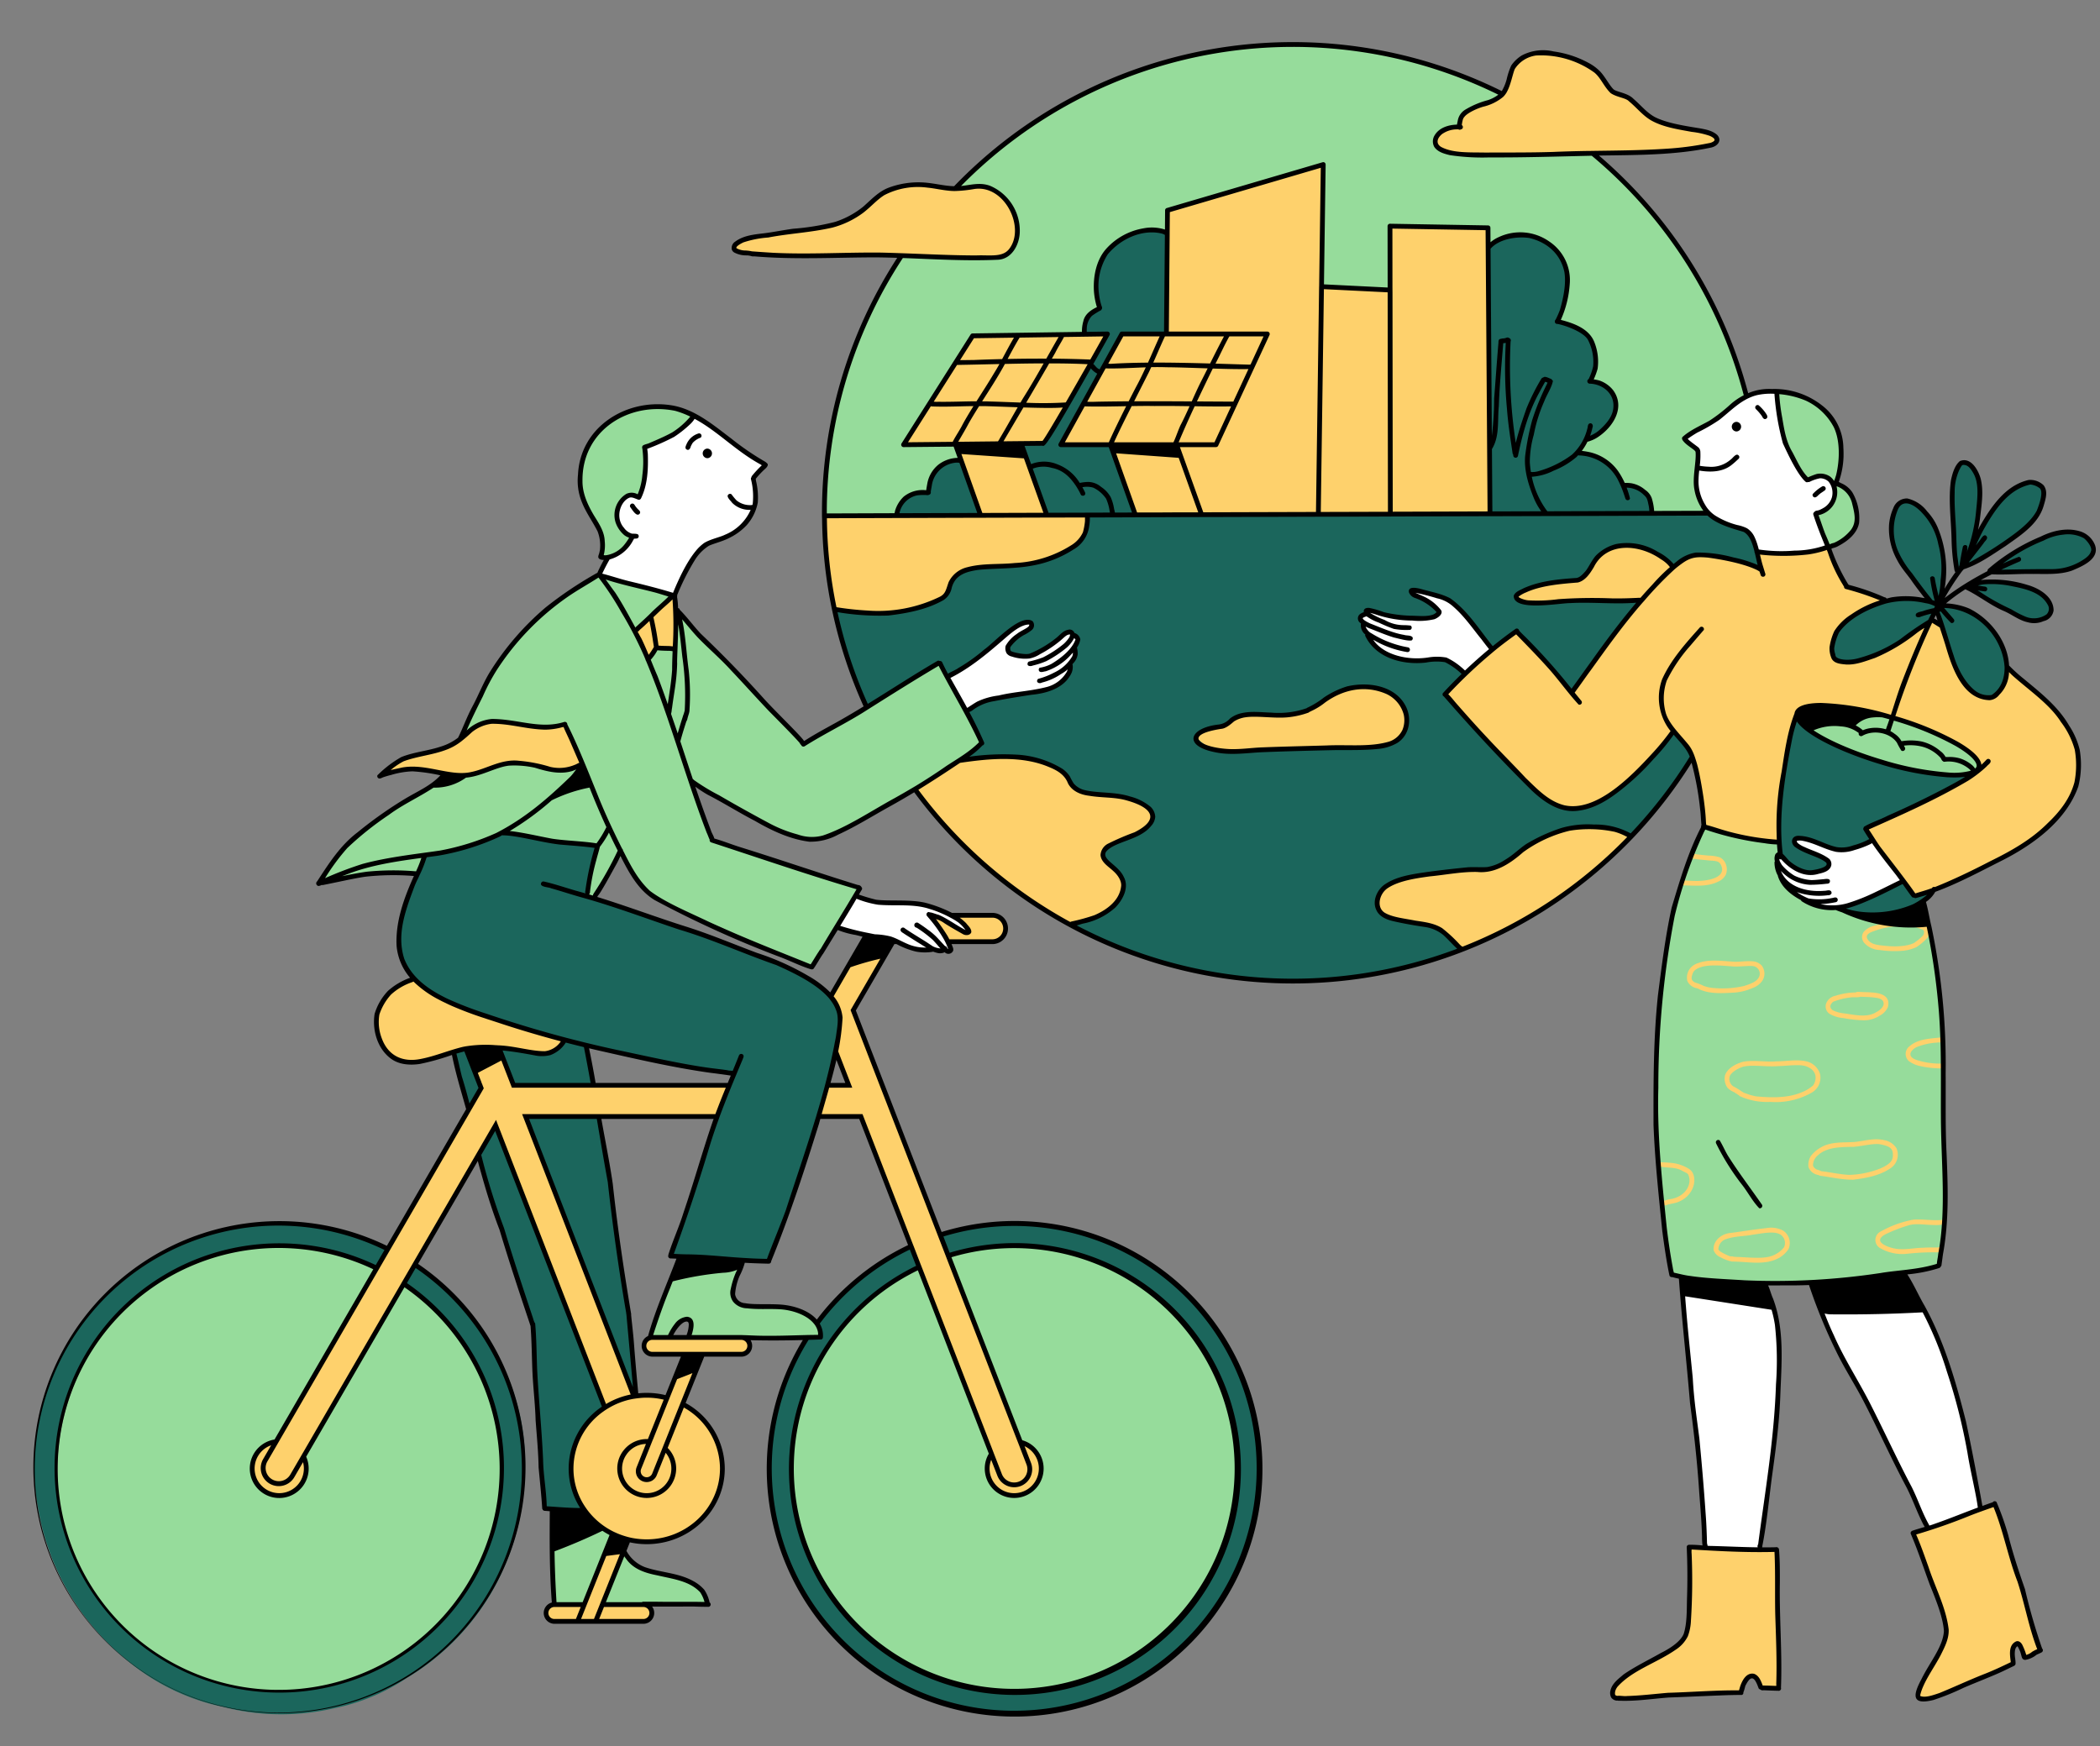
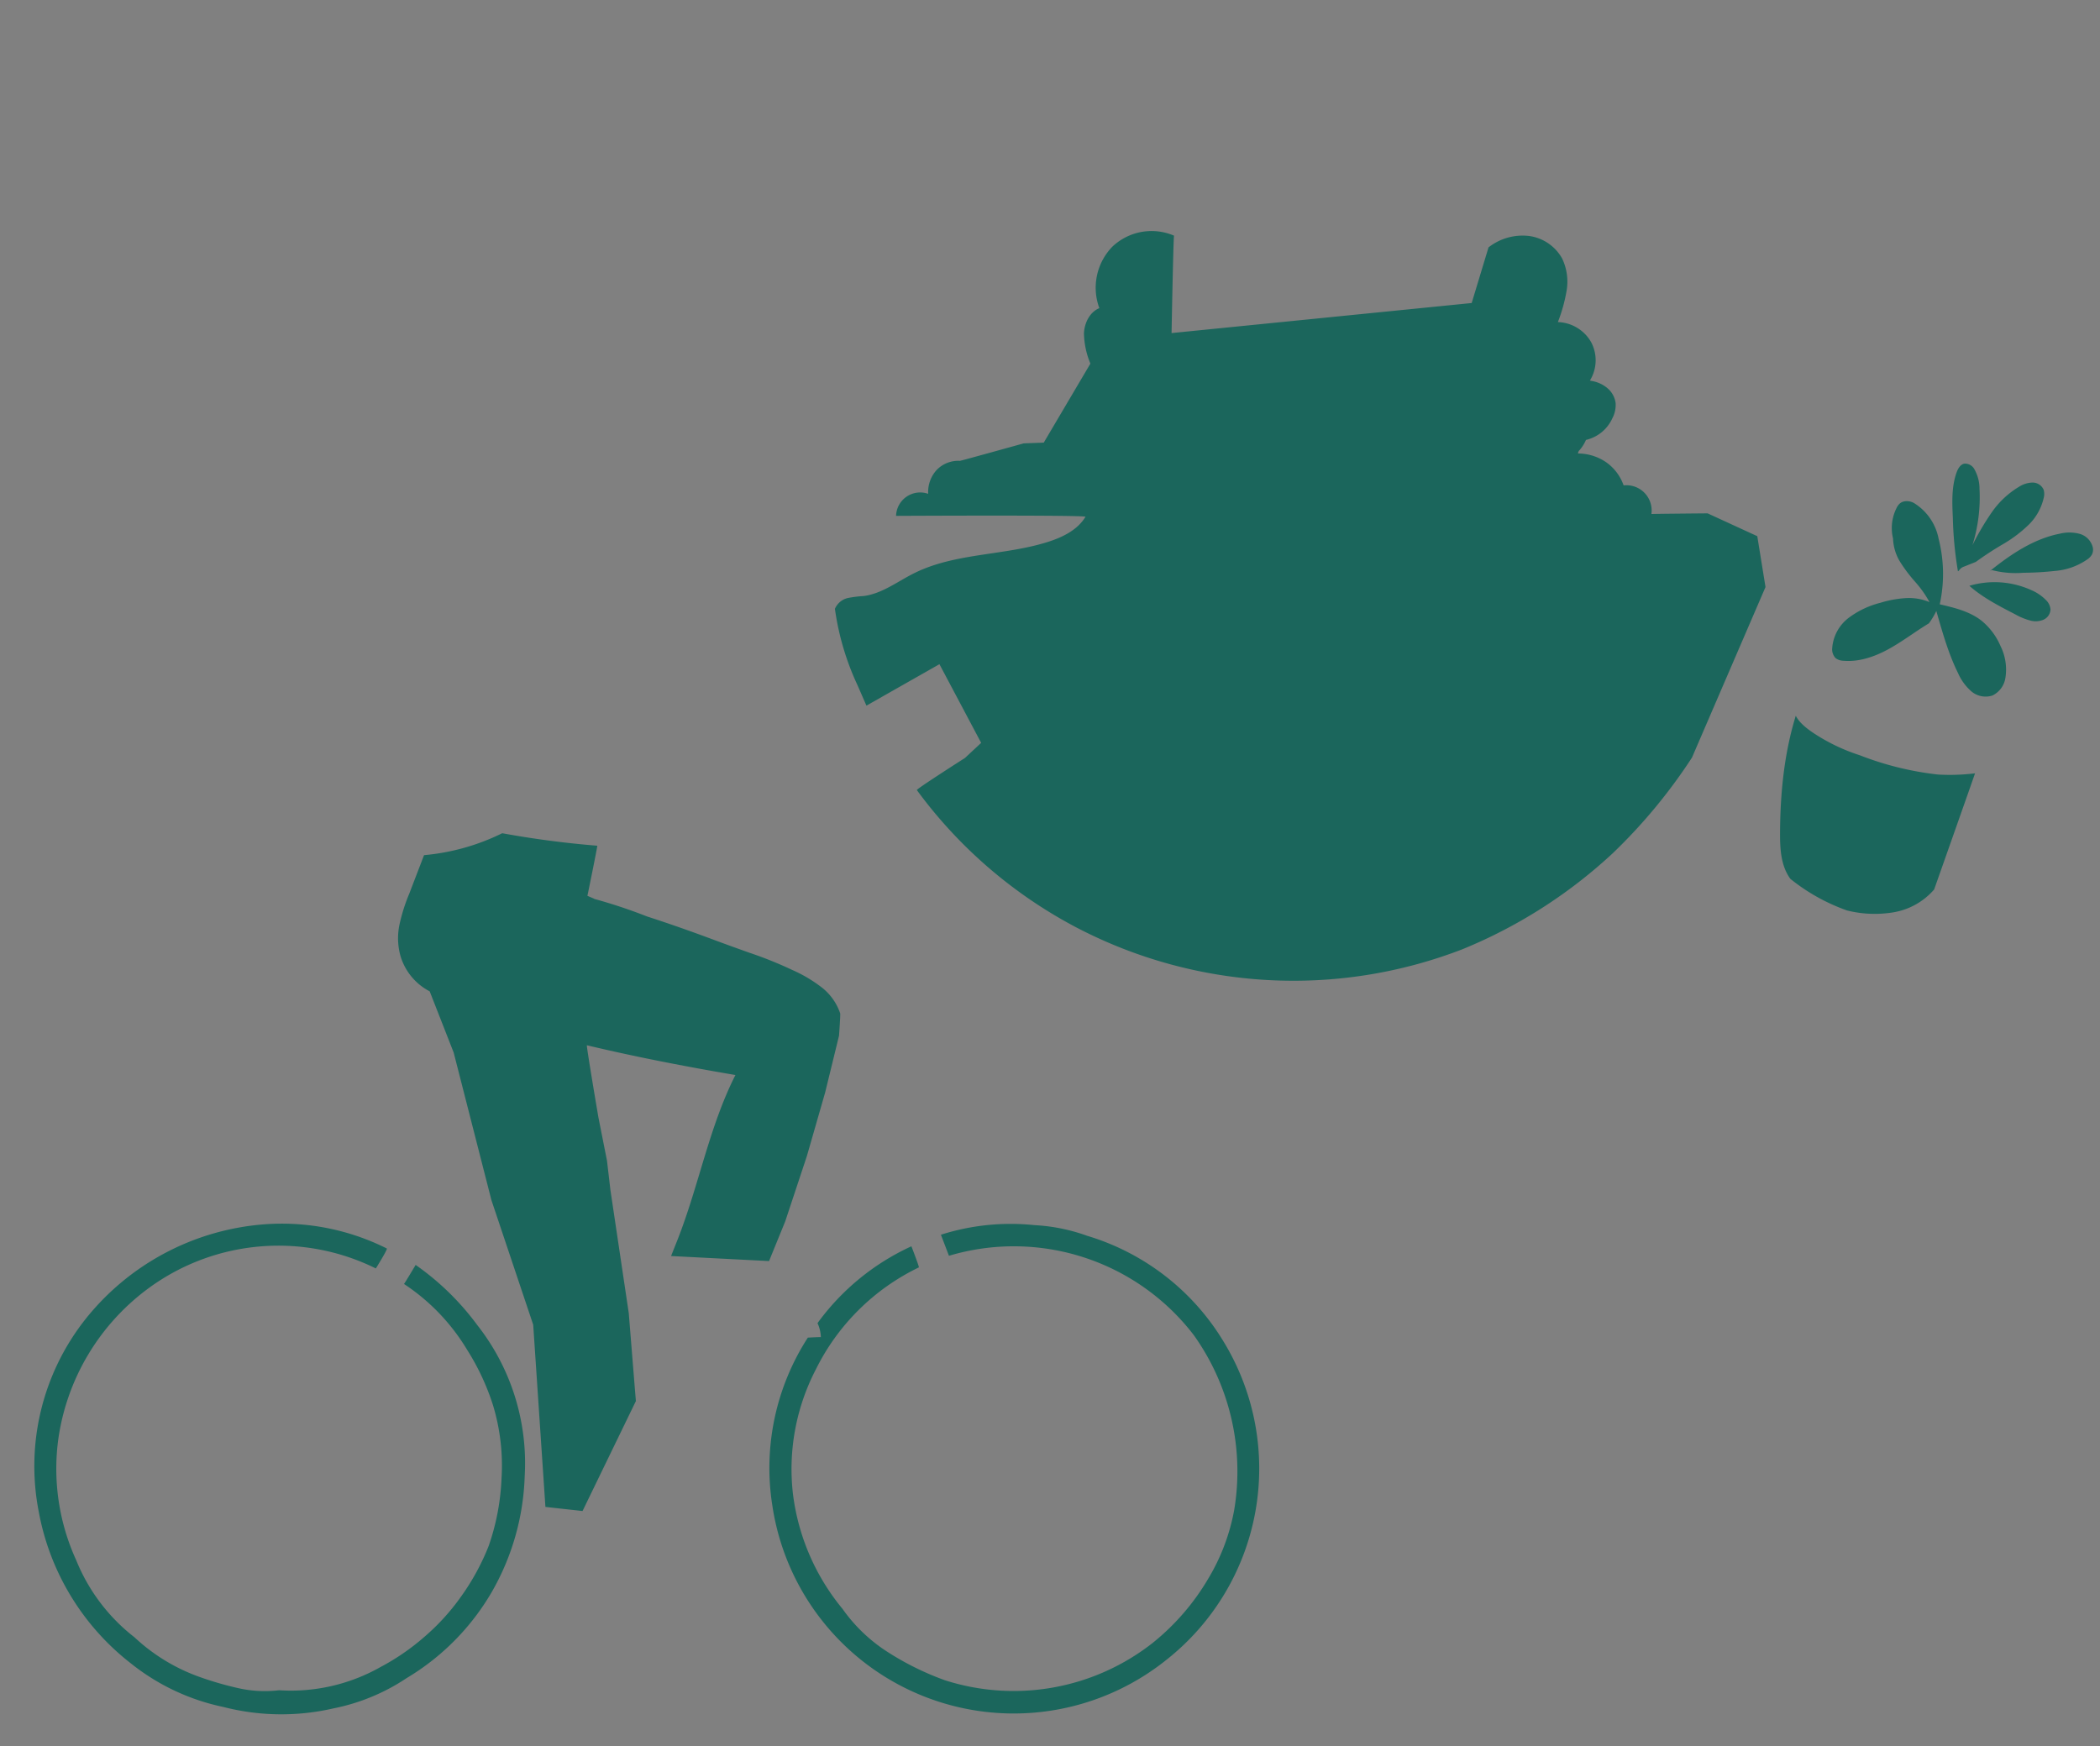
<svg xmlns="http://www.w3.org/2000/svg" data-name="Layer 27" fill="#000000" height="423.1" preserveAspectRatio="xMidYMid meet" version="1" viewBox="-7.7 -10.2 508.7 423.1" width="508.7" zoomAndPan="magnify">
  <rect x="-7.7" y="-10.2" width="508.7" height="423.1" fill="#808080" stroke="none" />
  <g id="change1_1">
-     <path d="M245.102,97.373l11.427-19.126,2.175,1.905-9.127,17.532,11.428-.055,6.408,16.946s-5.52.13-5.656.065a9.061,9.061,0,0,0-2.261-5.779,5.367,5.367,0,0,0-5.93-1.289,9.316,9.316,0,0,0-4.981-4.541,8.94,8.94,0,0,0-6.674.104l-2.188-5.554Zm11.28-19.254.146.128.056-.094S256.576,78.09,256.383,78.119ZM404.605,106.28a23.189,23.189,0,0,1,.156-8.405,12.932,12.932,0,0,1,1.743-4.787c2.106-3.173,6.109-4.525,8.688-7.327a106.81,106.81,0,0,0-18.008-38.339A116.082,116.082,0,0,0,331.818,3.865a122.051,122.051,0,0,0-46.072-1.487,153.737,153.737,0,0,0-27.24,8.441,104.715,104.715,0,0,0-28.095,18.519,84.644,84.644,0,0,0-18.755,21.305,118.882,118.882,0,0,0-17.217,39.641,135.091,135.091,0,0,0-2.276,24.569l.149-.429c-.14.511,17.32.361,17.32.361a6.141,6.141,0,0,1,7.582-5.444,7.841,7.841,0,0,1,2.048-5.7,7.173,7.173,0,0,1,5.631-2.176l3.291-5.483,15.897-1.507,10.313-18.476,5.457,5.215,5.411-8.905,11.227-.186.601-30.19,34.112-9.358.002,28.572,19.163.957.811-15.406,19.268.538.98,67.211.199-.549,2.01.49,13.947-.247,23.237.073q8.622-.216,17.248-.166A17.49,17.49,0,0,1,404.605,106.28Zm66.986,68.544c-3.166-4.343-8.477-6.463-13.501-8.371a72.394,72.394,0,0,0-13.089-4.044,24.27,24.27,0,0,0-13.493,1.077,2.833,2.833,0,0,0-1.577,1.216,2.101,2.101,0,0,0,.437,2.002,49.254,49.254,0,0,0,20.084,8.372,63.087,63.087,0,0,0,15.66,2.814,7.008,7.008,0,0,0,3.879-.585C471.141,176.645,471.815,175.131,471.591,174.824ZM90.415,301.417l-.697-.501-6.419-3.847A55.622,55.622,0,0,0,48.87,293.127a54.356,54.356,0,0,0-29.895,17.521A56.04,56.04,0,0,0,7.223,356.96a51.847,51.847,0,0,0,18.038,29.908,50.63,50.63,0,0,0,26.903,11.974,52.021,52.021,0,0,0,34.351-6.629A53.746,53.746,0,0,0,106.367,372.97a53.107,53.107,0,0,0-15.952-71.553Zm181.13,2.231a54.137,54.137,0,0,0-57.982-6.035l-6.096,3.551a55.438,55.438,0,0,0-23.454,46.615,57.196,57.196,0,0,0,23.638,42.499,52.718,52.718,0,0,0,26.779,8.889,56.826,56.826,0,0,0,27.872-5.615,52.704,52.704,0,0,0,23.567-23.917,53.226,53.226,0,0,0-14.325-65.987Zm-134.39-186.01c1.028,2.128,1.603,4.678.634,6.833a8.398,8.398,0,0,0,8.322-4.777,5.125,5.125,0,0,1-4.163-7.141,4.375,4.375,0,0,1,1.949-2.18,3.271,3.271,0,0,1,2.876-.097,22.851,22.851,0,0,0,1.573-11.78,29.085,29.085,0,0,0,11.938-7.474c-.632.564-.278.274-.225-.066a1.022,1.022,0,0,0-.399-.9,2.835,2.835,0,0,0-.918-.453,20.626,20.626,0,0,0-12.458-.719,30.397,30.397,0,0,0-8.011,4.263,18.457,18.457,0,0,0-5.037,8.563,15.468,15.468,0,0,0,.531,9.705C134.669,113.6,136.126,115.51,137.155,117.638Zm296.943-10.815a3.755,3.755,0,0,1,.885,3.908,5.189,5.189,0,0,1-2.993,2.811,31.256,31.256,0,0,0,3.395,8.587,8.251,8.251,0,0,0,6.768-7.112A7.586,7.586,0,0,0,436.811,107a14.89,14.89,0,0,0-.256-15.184,15.834,15.834,0,0,0-13.643-7.014,31.265,31.265,0,0,0,7.257,21.405A3.542,3.542,0,0,1,434.098,106.823ZM93.316,201.641a35.236,35.236,0,0,0,2.076-4.58,48.372,48.372,0,0,0,18.314-5.473c7.673,1.273,15.379,2.347,23.314,3.578a100.422,100.422,0,0,0-2.31,11.915,1.96,1.96,0,0,1,1.323.202c2.655-3.587,5.024-7.385,7.382-11.085.957,4.284,3.885,7.928,7.398,10.559a49.874,49.874,0,0,0,11.684,5.987,67.878,67.878,0,0,1,12.054,5.638,127.039,127.039,0,0,1,14.444,5.742l11.666-19.125-35.443-11.761s-5.157-13.569-4.846-13.62l16.643,9.13c3.16,1.734,6.409,3.498,9.978,4.003a15.175,15.175,0,0,0,11.293-3.025,241.221,241.221,0,0,0,31.771-19.682l-10.197-19.604-17.706,10.563-15.138,8.868-13.574-14.344-8.249-8.523-9.04-9.182L155.69,147.13l-4.412-.404s-2.099,2.852-2.139,2.846a99.48,99.48,0,0,0-9.46-17.194,70.984,70.984,0,0,1,6.32,10.452c.259-.001,9.337-8.743,9.337-8.743q-8.828-2.54-17.761-4.688c-.058-.079-.113-.16-.172-.239a62.174,62.174,0,0,0-26.998,25.407q-3.205,6.902-6.41,13.805l-4.083,9.106c-2.377,3.099-6.075,4.817-9.48,6.73a65.214,65.214,0,0,0-15.635,12.214,55.842,55.842,0,0,0-5.17,7.538A73.888,73.888,0,0,1,93.316,201.641Zm94.081,106.462a14.688,14.688,0,0,0-6.875-1.676c-2.381-.092-4.771.084-7.146-.1a4.677,4.677,0,0,1-2.19-.576,3.474,3.474,0,0,1-1.394-3.076,9.496,9.496,0,0,1,.971-3.377,15.504,15.504,0,0,0,1.224-3.556l-15.145-.681-7.062,18.548s4.736.217,4.69.352a21.859,21.859,0,0,1,1.607-2.654,4.398,4.398,0,0,1,1.422-1.422,1.728,1.728,0,0,1,1.906.092,1.978,1.978,0,0,1,.572,1.417,4.072,4.072,0,0,1-.73,2.529l22.843.133s8.947-.167,9.052-.227A7.165,7.165,0,0,0,187.397,308.103Zm-27.303,65.32a16.791,16.791,0,0,0-6.01-2.012,30.172,30.172,0,0,1-6.184-1.502,7.752,7.752,0,0,1-4.499-4.211c.135-.832.422-1.639.662-2.537a31.551,31.551,0,0,1-10.851-6.93l-7.15-.629.728,22.862,26.211.121s10.375.024,10.403-.006A6.667,6.667,0,0,0,160.094,373.423ZM463.031,243.418a132.657,132.657,0,0,0-3.643-29.475q-.31-.965-.621-1.93a55.627,55.627,0,0,1-14.764.243c-2.388-.333-4.448-1.867-6.797-2.413-1.115-.259-2.27-.288-3.402-.46a13.841,13.841,0,0,1-9.298-5.899,8.913,8.913,0,0,1-1.606-4.229,2.489,2.489,0,0,1,.774-2.263,23.535,23.535,0,0,0-.459-2.982c-6.181-.831-12.44-1.683-18.111-3.778a95.764,95.764,0,0,0-9.489,33.146,191.913,191.913,0,0,0-1.986,29.945,330.155,330.155,0,0,0,2.014,34.582c.347,3.655.908,7.289,1.608,10.887a133.096,133.096,0,0,0,30.316,1.855,231.027,231.027,0,0,0,26.614-2.303c2.582-.687,5.163-1.374,7.776-1.885a94.232,94.232,0,0,0,1.366-25.284C463.061,261.876,462.935,252.575,463.031,243.418Z" fill="#96dc9b" />
-   </g>
+     </g>
  <g id="change2_1">
    <path d="M417.981,119.709l1.991,12.327L402.158,173.36a131.351,131.351,0,0,1-19.201,23.183,120.236,120.236,0,0,1-36.501,23.289,113.532,113.532,0,0,1-93.194-5.207,113.272,113.272,0,0,1-38.864-33.397c-.173-.241,11.648-7.777,11.648-7.777l3.93-3.664-10.107-19.061-17.685,10.044-2.118-4.86a64.618,64.618,0,0,1-5.516-18.598,4.499,4.499,0,0,1,3.079-2.61,29.67,29.67,0,0,1,3.949-.498c4.432-.601,8.141-3.517,12.143-5.513,9.973-4.975,21.821-4.226,32.443-7.599,3.548-1.127,7.152-2.889,9.077-6.076.576-.469-45.879-.229-45.879-.229a5.846,5.846,0,0,1,7.78-5.341,7.892,7.892,0,0,1,2.107-5.835,7.281,7.281,0,0,1,5.574-2.153c.004.067,15.45-4.234,15.45-4.234l4.863-.18L256.436,77.9a19.974,19.974,0,0,1-1.56-7.341c.111-2.515,1.398-5.147,3.728-6.099a14.273,14.273,0,0,1,3.154-14.896,13.8,13.8,0,0,1,14.94-2.666c-.166.237-.602,23.602-.602,23.602l72.702-7.282,4.08-13.484a13.43,13.43,0,0,1,9.602-2.785,10.813,10.813,0,0,1,8.212,5.453,12.986,12.986,0,0,1,1.11,7.767,38.693,38.693,0,0,1-2.126,7.669,9.638,9.638,0,0,1,8.065,4.874,9.382,9.382,0,0,1-.3,9.285l.362.093a7.939,7.939,0,0,1,3.9,1.779,5.696,5.696,0,0,1,1.96,3.571,6.887,6.887,0,0,1-.799,3.722,9.312,9.312,0,0,1-6.38,5.226,9.46,9.46,0,0,1-1.508,2.423,1.217,1.217,0,0,0-.42.863,12.133,12.133,0,0,1,6.887,2.171,11.501,11.501,0,0,1,4.159,5.558,6.114,6.114,0,0,1,6.731,6.939c.009-.045,13.613-.162,13.613-.162Zm43.777,57.754a74.74,74.74,0,0,1-18.941-4.672,45.614,45.614,0,0,1-10.883-5.163c-1.893-1.228-3.793-2.729-4.628-4.41-2.811,9.135-3.76,18.757-3.81,28.314-.02,3.89.177,8.018,2.5,11.204a46.715,46.715,0,0,0,13.73,7.66,27.735,27.735,0,0,0,11.346.43,16.676,16.676,0,0,0,9.754-5.522s9.966-28.245,9.902-28.136A50.03,50.03,0,0,1,461.758,177.463Zm10.475-37.332c-2.868-2.217-6.52-3.093-10.052-3.914a34.441,34.441,0,0,0-.274-15.875,13.027,13.027,0,0,0-5.668-8.47,3.521,3.521,0,0,0-2.666-.589,2.409,2.409,0,0,0-1.015.462,3.414,3.414,0,0,0-.851,1.161,10.801,10.801,0,0,0-.839,7.375,11.549,11.549,0,0,0,1.752,5.719,37.023,37.023,0,0,0,3.621,4.787,26.444,26.444,0,0,1,3.459,4.897,12.91,12.91,0,0,0-5.894-.957,26.352,26.352,0,0,0-6.028,1.127,21.55,21.55,0,0,0-7.655,3.64,10.163,10.163,0,0,0-3.987,7.253,3.091,3.091,0,0,0,.854,2.543,3.324,3.324,0,0,0,1.876.606c3.827.326,7.623-1.014,10.987-2.866s6.417-4.221,9.706-6.205a18.466,18.466,0,0,0,1.789-2.989c1.457,5.027,2.882,10.221,5.249,15.015a12.618,12.618,0,0,0,3.195,4.417,5.343,5.343,0,0,0,5.14,1.05,5.689,5.689,0,0,0,3.151-4.259,12.783,12.783,0,0,0-1.183-7.733A16.047,16.047,0,0,0,472.232,140.131Zm12.072-7.377a21.564,21.564,0,0,0-14.949-1.022c3.188,2.823,7.144,4.867,11.087,6.902a15.383,15.383,0,0,0,3.787,1.546,4.873,4.873,0,0,0,3.097-.241,2.839,2.839,0,0,0,1.68-2.478,3.531,3.531,0,0,0-1.058-2.235A11.021,11.021,0,0,0,484.304,132.755Zm-17.725-4.586c.023.119.17-.052.316-.223a2.374,2.374,0,0,1,1.215-.883l2.81-1.121a77.942,77.942,0,0,1,6.625-4.324,31.921,31.921,0,0,0,6.136-4.636,13.21,13.21,0,0,0,3.703-6.635,3.667,3.667,0,0,0-.036-1.883,2.906,2.906,0,0,0-2.69-1.744,6.321,6.321,0,0,0-3.218.986,21.494,21.494,0,0,0-6.674,6.246,64.274,64.274,0,0,0-4.667,7.933,38.944,38.944,0,0,0,1.71-13.69,9.616,9.616,0,0,0-1.229-4.687,2.573,2.573,0,0,0-2.414-1.373c-1.002.183-1.586,1.224-1.924,2.185-1.222,3.467-1.064,7.247-.891,10.919A90.782,90.782,0,0,0,466.579,128.169Zm32.692-5.672a4.538,4.538,0,0,0-3.208-3.354,9.76,9.76,0,0,0-4.833-.03c-6.324,1.252-11.858,4.995-16.885,9.03l.434-.227a22.909,22.909,0,0,0,7.62.66,73.924,73.924,0,0,0,7.678-.446,15.938,15.938,0,0,0,7.971-2.878,3.537,3.537,0,0,0,1.019-1.138A2.669,2.669,0,0,0,499.271,122.497ZM187.76,269.89,192.184,254.49l3.359-13.749s.378-5.241.279-5.415a13.393,13.393,0,0,0-4.597-6.387,34.39,34.39,0,0,0-7.028-4.137,96.466,96.466,0,0,0-10.407-4.181c-2.797-1-5.594-1.999-8.446-3.068-5.332-1.988-10.695-3.892-16.308-5.706a126.732,126.732,0,0,0-12.898-4.285l.146.01-1.687-.722s2.496-12.159,2.382-12.143a231.311,231.311,0,0,1-23.023-3.025,53.44,53.44,0,0,1-18.937,5.312l-3.597,9.373a42.904,42.904,0,0,0-2.37,7.529,15.997,15.997,0,0,0,.303,7.676,14.213,14.213,0,0,0,7.032,8.417l5.813,14.838,9.139,35.744,10.123,30.196,2.959,44.141,8.992.994,12.925-26.649-.202-2.39-1.524-18.891-4.45-29.875-.821-7.045-2.083-10.524s-2.953-17.316-2.789-17.474c11.832,2.825,23.787,5.131,35.979,7.21-6.337,12.512-8.806,26.599-13.995,39.842q-.798,2.006-1.597,4.012l23.736,1.221,3.917-9.611ZM92.985,296.276s-2.721,4.58-2.826,4.612a49.702,49.702,0,0,1,15.256,15.888,57.973,57.973,0,0,1,6.319,13.517,50.439,50.439,0,0,1,2.06,17.63,56.712,56.712,0,0,1-3.104,16.406,56.785,56.785,0,0,1-6.773,12.396,53.619,53.619,0,0,1-8.969,9.799,55.309,55.309,0,0,1-10.381,7.127,44.084,44.084,0,0,1-24.67,5.676,28.983,28.983,0,0,1-9.824-.497,79.562,79.562,0,0,1-9.557-2.774A45.19,45.19,0,0,1,24.883,386.5a44.965,44.965,0,0,1-14.134-18.706,53.305,53.305,0,0,1-4.267-29.731A54.916,54.916,0,0,1,27.8,302.284a53.181,53.181,0,0,1,55.544-5.158s2.832-4.535,2.671-4.825a56.745,56.745,0,0,0-29.688-5.864,61.277,61.277,0,0,0-43.694,23.45A57.386,57.386,0,0,0,1.696,356.108a60.322,60.322,0,0,0,22.289,36.697,53.2,53.2,0,0,0,22.366,10.559,56.32,56.32,0,0,0,26.726.358,49.116,49.116,0,0,0,17.732-7.343,58.588,58.588,0,0,0,20.615-20.854,60.033,60.033,0,0,0,7.977-28.068,54.111,54.111,0,0,0-11.482-36.6A64.309,64.309,0,0,0,92.985,296.276ZM255.63,289.213a44.044,44.044,0,0,0-12.69-2.572,55.644,55.644,0,0,0-22.687,2.309c-.041.021-.001.079-.001.079l1.92,5.032a54.906,54.906,0,0,1,59.321,19.238,56.855,56.855,0,0,1,9.784,42.307,49.483,49.483,0,0,1-6.272,16.645,56.948,56.948,0,0,1-13.451,15.584,54.519,54.519,0,0,1-50.402,9.055,68.705,68.705,0,0,1-13.676-6.734,39.252,39.252,0,0,1-11.093-10.556,54.174,54.174,0,0,1-11.988-27.742,52.432,52.432,0,0,1,5.535-30.27,54.001,54.001,0,0,1,24.951-24.713c.156-.049-1.802-5.112-1.802-5.112a57.881,57.881,0,0,0-22.744,18.616,8.861,8.861,0,0,1,.811,3.4c-.087-.055-3.155.111-3.155.111a58.208,58.208,0,0,0-8.598,40.692,59.118,59.118,0,0,0,95.512,37.331A59.037,59.037,0,0,0,288.82,315.058,58.04,58.04,0,0,0,255.63,289.213Z" fill="#1b665c" />
  </g>
  <g id="change3_1">
-     <path d="M491.926,186.177a37.295,37.295,0,0,1-15.894,11.808A98.107,98.107,0,0,1,456.36,206.91a28.924,28.924,0,0,1-2.648-2.898q-5.101-6.502-9.62-13.435a152.24,152.24,0,0,0,27.469-13.802,3.552,3.552,0,0,0-.909-3.351,19.202,19.202,0,0,0-5.961-4.26,67.523,67.523,0,0,0-14.637-5.473,49.256,49.256,0,0,0-15.613-2.893,12.335,12.335,0,0,0-6.461,1.148,76.174,76.174,0,0,0-4.537,31.996,66.9,66.9,0,0,1-18.445-3.823c-.238-3.402-.659-6.641-1.202-9.859a34.477,34.477,0,0,0-1.833-7.212,14.035,14.035,0,0,0-4.307-5.978A82.271,82.271,0,0,1,385.369,179.93c-2.762,2.352-5.776,4.605-9.309,5.428a3.012,3.012,0,0,1-1.835.569,11.596,11.596,0,0,1-6.682-1.998,34.56,34.56,0,0,1-5.405-4.562,210.389,210.389,0,0,1-19.657-21.176,135.711,135.711,0,0,1,16.753-15.359c5.234,4.572,9.472,9.79,13.688,14.984a225.085,225.085,0,0,1,24.054-30.017,11.595,11.595,0,0,1,9.236-3.613,37.138,37.138,0,0,1,12.926,3.7A27.287,27.287,0,0,0,417.81,123.2l.67.285a47.318,47.318,0,0,0,16.635-.98,83.211,83.211,0,0,0,4.598,9.44,92.462,92.462,0,0,1,9.332,3.525,31.296,31.296,0,0,0-5.721,2.327,16.89,16.89,0,0,0-4.969,3.687,8.692,8.692,0,0,0-2.293,5.64,2.353,2.353,0,0,0,1.227,2.538,5.069,5.069,0,0,0,3.016.509c1.032-.089,2.05-.326,3.086-.366,4.668-1.381,8.668-4.158,12.566-6.887l4.084-2.859a6.891,6.891,0,0,0,2.792,1.032,59.669,59.669,0,0,0,2.9,9.326,21.112,21.112,0,0,0,2.522,4.832,8.99,8.99,0,0,0,4.27,3.273,3.661,3.661,0,0,0,4.157-1.043,8.354,8.354,0,0,0,1.745-4.239,3.526,3.526,0,0,1,.532-1.575c.723,1.567,2.32,2.483,3.775,3.44a34.526,34.526,0,0,1,12.801,15.448A16.902,16.902,0,0,1,491.926,186.177ZM211.813,97.255l12.188.489,5.827,16.658-3.887-.019-26.584.404s-7.156-.106-7.225.112a85.161,85.161,0,0,0,2.816,22.594,46.501,46.501,0,0,0,22.328-1.276,7.518,7.518,0,0,0,3.512-1.9c.927-1.041,1.256-2.473,1.94-3.687a7.266,7.266,0,0,1,6.518-3.55c6.347-.171,12.835-.368,18.77-2.626a14.355,14.355,0,0,0,5.729-3.62,7.302,7.302,0,0,0,1.892-6.308l-10.058-.049-5.661-16.841,5.038-.284,15.594-26.455-32.661.594Zm49.74.623,5.646,16.725,86.191-.305-.881-69.027-23.523-.298L328.593,60.2l-15.802-.709-.126-29.563L275.412,40.904,275.002,70.59l-10.711.234-14.68,26.891Zm80.603-71.337a18.678,18.678,0,0,0,5.801.829q8.66.279,17.324-.144c12.989-.163,25.708-.624,38.414-1.314,1.09-.406,2.227-.624,3.321-.974a1.551,1.551,0,0,0,.894-.555,1.319,1.319,0,0,0-.415-1.555,5.66,5.66,0,0,0-2.929-1.205c-2.464-.468-4.969-.729-7.406-1.322a15.421,15.421,0,0,1-6.715-3.222c-1.319-1.179-2.37-2.707-3.939-3.523a9.317,9.317,0,0,1-4.458-2.381c-1.112-1.102-1.876-2.507-2.924-3.67a13.24,13.24,0,0,0-6.409-3.679A39.284,39.284,0,0,0,365.31,2.775a6.29,6.29,0,0,0-5.796,2.396c-1.541,1.966-1.652,4.749-3.094,6.79-.489,1.47-2.095,2.434-3.684,2.995a26.226,26.226,0,0,0-4.743,1.716c-1.452.857-2.631,2.508-2.253,4.15a7.109,7.109,0,0,0-4.641,1.205,2.802,2.802,0,0,0-1.293,1.506,2.134,2.134,0,0,0,.569,1.932A4.415,4.415,0,0,0,342.156,26.541Zm44.407,95.405a11.899,11.899,0,0,0-9.919,6.645,4.101,4.101,0,0,1-2.611,1.799,18.525,18.525,0,0,1-3.36.454,37.539,37.539,0,0,0-9.272,2.027c-.78.278-1.685.761-1.7,1.589a1.445,1.445,0,0,0,.977,1.269,4.243,4.243,0,0,0,1.683.184l27.417-.702,7.344-7.691A11.899,11.899,0,0,0,386.563,121.946Zm-53.621,41.066a8.609,8.609,0,0,0-4.832-5.718,12.843,12.843,0,0,0-7.591-.82,25.772,25.772,0,0,0-7.264,2.628,14.924,14.924,0,0,1-10.226,4.161c-1.874.024-3.735-.29-5.606-.391a10.892,10.892,0,0,0-5.49.866c-1.255.63-2.306,1.635-3.605,2.167a20.756,20.756,0,0,1-3.361.785,4.68,4.68,0,0,0-2.931,1.675c3.331,3.689,6.887,3.547,10.092,3.339q15.838-1.026,31.724-.757c2.226.038,4.6.055,6.478-1.14A6.514,6.514,0,0,0,332.942,163.013Zm54.461,29.602c-4.276-2.813-9.769-3.213-14.769-2.06a38.013,38.013,0,0,0-13.7,6.78,24.382,24.382,0,0,1-3.703,2.443,6.6,6.6,0,0,1-4.306.662,157.373,157.373,0,0,0-16.818,1.845,17.147,17.147,0,0,0-4.598,1.354,6.778,6.778,0,0,0-3.329,3.327,3.937,3.937,0,0,0,.077,3.376,5.122,5.122,0,0,0,2.982,2.097c3.512,1.171,7.428.888,10.824,2.362a11.298,11.298,0,0,1,5.373,4.909.874.874,0,0,1,.755.304,26.411,26.411,0,0,0,8.189-3.656,62.024,62.024,0,0,0,13.527-7.579A119.616,119.616,0,0,0,387.402,192.614ZM269.377,184.806a17.7,17.7,0,0,0-7.566-2.171,57.908,57.908,0,0,1-7.916-.935,4.439,4.439,0,0,1-2.158-2.05,15.474,15.474,0,0,0-1.621-2.562,9.056,9.056,0,0,0-3.34-2.041,29.94,29.94,0,0,0-12.148-1.905c-3.134.178-6.263.448-9.566.796-3.699,2.365-7.378,4.764-11.058,7.397a131.278,131.278,0,0,0,34.439,30.899l3.187,1.645a29.709,29.709,0,0,0,6.987-2.34,12.009,12.009,0,0,0,5.282-4.995,4.792,4.792,0,0,0,.594-3.059,6.479,6.479,0,0,0-2.477-3.334c-.689-.595-1.377-1.189-2.013-1.703a2.342,2.342,0,0,1,.085-2.824,5.769,5.769,0,0,1,2.481-1.712c2.507-1.076,5.24-1.751,7.415-3.397a3.71,3.71,0,0,0,1.596-2.236,2.835,2.835,0,0,0-.566-2.052A5.571,5.571,0,0,0,269.377,184.806ZM208.728,51.698l13.879.484,12.347-.236a2.634,2.634,0,0,0,1.588-.723,5.033,5.033,0,0,0,1.036-1.434,9.468,9.468,0,0,0,.266-7.983,11.029,11.029,0,0,0-3.394-5.074,7.659,7.659,0,0,0-2.914-1.591c-3.239-.857-6.692,1.119-9.966.405a37.961,37.961,0,0,0-6.704-.911,16.759,16.759,0,0,0-6.727,1.084,10.839,10.839,0,0,0-5.228,4.264c-3.654,3.086-8.329,4.607-12.962,5.394s-9.361.927-13.984,1.774a10.964,10.964,0,0,0-5.637,2.334c-.246-.002-.244.351-.093.591a1.466,1.466,0,0,0,.667.504,9.894,9.894,0,0,0,4.599.561c-.058.129,5.482.478,5.482.478l5.742.203,8.961-.238ZM171.675,314.167c.116-.165-19.245-.23-19.245-.23a6.371,6.371,0,0,0-2.423.09,2.167,2.167,0,0,0-1.598,1.663,1.931,1.931,0,0,0,.58,1.55,3.174,3.174,0,0,0,1.491.798c.096-.091,7.615.037,7.615.037l-4.278,10.587a19.666,19.666,0,0,0-7.776-.513c-.12-.032-26.199-67.704-26.199-67.704l46.171.098,2.748-7.733-24.752-.001-27.29.074-3.748-8.974a13.615,13.615,0,0,1,5.71.463,16.175,16.175,0,0,0,5.704.658,5.176,5.176,0,0,0,4.4-3.239c-.094-.047-5.837-1.643-5.837-1.643l-7.41-2.15-9.239-3.358A32.82,32.82,0,0,1,92.39,226.8a16.592,16.592,0,0,0-7.632,5.686c-1.788,2.679-2.26,6.401-.529,9.117a8.217,8.217,0,0,0,5.752,5.342c2.525.6,5.172-.082,7.616-.956s4.863-1.956,7.449-2.185c.116.195,3.617,9.775,3.617,9.775l-6.622,11.374-18.786,32.25-24.208,42.22a6.343,6.343,0,0,0-5.899,4.641,6.699,6.699,0,0,0,2.734,7.055,7.1,7.1,0,0,0,7.622.001,6.65,6.65,0,0,0,2.793-3.73,5.753,5.753,0,0,0-.639-4.58c-.112.103,27.383-46.607,27.383-46.607l15.224-26.473L112.47,262.65l4.27,10.873,5.877,15.149L129.05,305.31l9.84,25.494a21.977,21.977,0,0,0-4.515,4.343,17.38,17.38,0,0,0,6.226,26.299c-.093.043-6.936,17.013-6.936,17.013l-6.255.133a2.44,2.44,0,0,0-2.29.561,2.152,2.152,0,0,0-.526,2.267,1.928,1.928,0,0,0,1.95,1.203c-.176.036,21.491.022,21.491.022a1.982,1.982,0,0,0,1.862-1.144,2.135,2.135,0,0,0-.302-2.184,2.314,2.314,0,0,0-2.076-.794c.015-.002-9.294.018-9.294.018l6.324-15.838a18.142,18.142,0,0,0,12.934-1.503,17.144,17.144,0,0,0,8.465-9.049,17.361,17.361,0,0,0-8.095-21.875c-.042-.232,1.424-3.909,1.424-3.909l3.107-8.25,8.208-.118a2.826,2.826,0,0,0,2.433-.47,2.132,2.132,0,0,0,.711-2.3A1.72,1.72,0,0,0,171.675,314.167ZM231.358,217.88a5.777,5.777,0,0,0,3.21-.64,3.047,3.047,0,0,0,1.292-2.858,3.312,3.312,0,0,0-1.883-2.54,6.843,6.843,0,0,0-2.973-.406l-12.354.151c.784,1.713,2.281,3.937,3.425,6.329Zm8.226,121.456-17.6-45.118-23.016-59.468,9.922-17.209-6.789-.994c-2.737,4.84-5.577,9.623-8.601,14.503a9.265,9.265,0,0,1,2.317,6.617,26.559,26.559,0,0,1-1.296,6.883,67.776,67.776,0,0,1,3.396,8.143l-5.029.007-2.346,7.608,10.156.097,12.135,31.413s19.492,50.507,19.417,50.645a6.827,6.827,0,0,0-.522,4.97,6.549,6.549,0,1,0,7.854-8.098Zm-88.066-192.507,4.138.297a49.404,49.404,0,0,0,.161-12.726l-9.626,8.05,3.256,7.033ZM95.254,176.41c2.084.315,4.102.977,6.185,1.298a10.907,10.907,0,0,0,5.923-.471,48.354,48.354,0,0,1,7.153-2.161,16.184,16.184,0,0,1,7.412.119c1.208.34,2.358.866,3.566,1.207a6.003,6.003,0,0,0,3.528.117,9.041,9.041,0,0,0,4.392-1.714s-4.068-9.517-4.481-9.394a15.981,15.981,0,0,1-7.236.398c-2.416-.321-4.8-.887-7.231-1.077a12.967,12.967,0,0,0-7.118,1.17,24.205,24.205,0,0,0-4.129,3.21,12.797,12.797,0,0,1-4.688,2.748,25.686,25.686,0,0,0-7.699,1.506,15.513,15.513,0,0,0-6.463,4.639A19.012,19.012,0,0,1,95.254,176.41ZM402.017,364.593a.81.81,0,0,0-.538.06c-.155.1-.2.37.058.352a133.008,133.008,0,0,1-.142,18.442c-.117,1.506-.378,3.22-1.739,4.192-4.694,4.287-11.719,5.578-15.867,10.397a2.601,2.601,0,0,0-.82,1.903,1.943,1.943,0,0,0,1.669,1.507c.792.135,1.598-.071,2.372.057a228.719,228.719,0,0,1,27.041-1.695,7.04,7.04,0,0,1,1.731-3.32c.433-.464,1.089-.894,1.663-.622a1.72,1.72,0,0,1,.736,1.088c.234.683.467,1.365.697,2.029l4.453-.256s-.606-33.365-.681-33.399A126.975,126.975,0,0,1,402.017,364.593Zm74.369-8.315a2.808,2.808,0,0,0-1.176-1.862c-6.467,2.381-12.933,4.762-19.366,7.246q2.808,7.162,5.615,14.324c1.317,3.36,2.659,6.918,2.108,10.485-.535,3.463-2.771,6.387-4.859,9.25a19.461,19.461,0,0,0-1.612,3.673,2.165,2.165,0,0,0-.111,1.369,1.55,1.55,0,0,0,1.44.904,4.545,4.545,0,0,0,1.744-.419c6.654-2.57,13.304-5.166,19.692-8.183a25.699,25.699,0,0,1,.143-3.577,2.271,2.271,0,0,1,.303-1.054.826.826,0,0,1,.958-.353,1.157,1.157,0,0,1,.493.562,10.914,10.914,0,0,1,.812,1.988c.08.269.183.579.447.673a.824.824,0,0,0,.485-.025,7.957,7.957,0,0,0,3.177-1.708c-2.161-6.276-4.06-12.643-5.785-18.794Q478.64,363.528,476.387,356.277ZM456.474,243.542a15.423,15.423,0,0,1,4.944-1.124c.482-.109,1.076.042,1.481-.27a.587.587,0,0,0-.411-.993c-2.57.299-5.519.328-7.575,2.097a2.336,2.336,0,0,0-.236,3.623,7.15,7.15,0,0,0,2.796,1.233,23.854,23.854,0,0,0,5.111.549H462.6a.513.513,0,0,0,.439.016c.816-.54.113-1.196-.368-1.179a18.262,18.262,0,0,1-5.919-.821C454.585,246.024,454.542,244.682,456.474,243.542ZM403.545,203.247c-1.075.018-2.146-.075-3.219-.112-.297.01-.647-.071-.875.169a.587.587,0,0,0,.411.993c2.913.074,6.025.434,8.722-.922a3.815,3.815,0,0,0,1.738-1.577,3.412,3.412,0,0,0,.086-2.501,3.028,3.028,0,0,0-1.457-1.755,9.552,9.552,0,0,0-2.785-.441c-.769-.076-2.152-.197-3.005-.337l-.055-.006c-.034-.016-1.069-.19-1.182.093a.588.588,0,0,0,.118.914,7.035,7.035,0,0,0,1.107.162c.577.12,2.385.263,3.407.379,1.828.094,2.329.232,2.77,1.414C410.187,202.249,406.723,203.172,403.545,203.247Zm39.64,26.895c.78.068,1.566.012,2.345.115,2.259.076,4.895.794,4.054,3.635a4.355,4.355,0,0,1-1.908,1.969,7.129,7.129,0,0,1-3.857,1.15,30.355,30.355,0,0,1-4.923-.535,7.746,7.746,0,0,1-3.464-1.076,2.146,2.146,0,0,1-.717-2.591,2.991,2.991,0,0,1,2.207-1.747,16.627,16.627,0,0,1,4.91-.804C442.21,229.996,442.747,230.167,443.185,230.141Zm1.849,1.232q-1.021-.034-2.041-.068c-.684.227-1.781.031-2.508.179a16.068,16.068,0,0,0-4.142,1.039c-.976.864-.731,1.559-.124,2.021a8.114,8.114,0,0,0,2.928.799c2.447.354,5.399,1.059,7.572-.265,1.82-.962,2.206-2.068,1.621-2.873C447.677,231.536,446.537,231.513,445.034,231.373ZM419.05,223.737a3.214,3.214,0,0,1,.214,3.583,4.585,4.585,0,0,1-2.371,1.837,13.047,13.047,0,0,1-4.635,1.147c-2.824.14-5.806.384-8.435-.863-.036-.019-.046-.056-.075-.081-.094-.029-.216-.066-.43-.131a3.122,3.122,0,0,1-2.283-1.753,3.638,3.638,0,0,1,.728-3.113,3.976,3.976,0,0,1,1.864-1.205c2.554-.977,5.527-.54,8.204-.383,1.867.205,3.762-.321,5.608.021A3.433,3.433,0,0,1,419.05,223.737Zm-2.07.144c-1.018-.157-3.486.208-5.069.065-3.009-.232-6.486-.563-8.516.578-.799.442-1.029.815-1.305,1.971-.055.494.004.925.805,1.349a14.435,14.435,0,0,1,1.955.748c.012.013.015.027.025.04a11.42,11.42,0,0,0,1.815.477,23.742,23.742,0,0,0,8.097-.418c1.507-.486,2.865-.989,3.414-1.851A1.848,1.848,0,0,0,416.98,223.881Zm42.128-9.473a2.399,2.399,0,0,1,.073,2.613,13.148,13.148,0,0,1-2.683,2.273,9.961,9.961,0,0,1-3.528.885,24.281,24.281,0,0,1-5.333-.201,5.211,5.211,0,0,1-3.61-1.58,2.148,2.148,0,0,1-.228-2.86,4.748,4.748,0,0,1,2.401-1.41,30.671,30.671,0,0,1,9.487-1.19.517.517,0,0,1,.334.108c.319.093.421.234.832.333A6.45,6.45,0,0,1,459.108,214.408Zm-1.257.545a20.846,20.846,0,0,1-2.286-.848c-1.308,0-2.615.062-3.92.137a18.999,18.999,0,0,0-6.389,1.546c-.936.585-.944,1.179-.289,1.926.811.881,2.055,1.06,3.624,1.207,2.642.321,5.519.227,7.311-.627a13.541,13.541,0,0,0,2.307-1.915C458.48,215.596,458.456,215.185,457.851,214.954Zm-35.29,32c2.543.015,5.172-.607,7.663.098a4.492,4.492,0,0,1,2.965,2.993,4.174,4.174,0,0,1-2.108,4.536,17.611,17.611,0,0,1-9.946,2.196,15.882,15.882,0,0,1-7.266-1.337.507.507,0,0,1-.312-.241c-.421-.266-.822-.565-1.257-.81a4.583,4.583,0,0,1-1.507-1.006,3.726,3.726,0,0,1-.614-3.095c.633-1.751,2.705-2.774,4.403-3.244C417.211,246.579,419.903,247.161,422.561,246.954Zm-7.946,1.28c-1.36.397-3.104,1.49-3.324,2.406a2.183,2.183,0,0,0,.845,2.354,14.472,14.472,0,0,1,1.899,1.132c.159.12.357.212.516.338a2.999,2.999,0,0,0,.504.208,15.404,15.404,0,0,0,2.684.773c3.219.281,7.423.486,10.813-.919a9.348,9.348,0,0,0,2.99-1.779c1.012-1.671.691-3.463-1.16-4.34-1.592-.941-4.692-.354-7.27-.304C420.22,248.351,417.005,247.711,414.615,248.234Zm35.858,24.464c-2.654,1.924-6.073,2.545-9.268,2.933-2.804.036-5.671-.685-8.012-.956a.524.524,0,0,1-.16-.072c-.186-.064-.325-.162-.311-.125a3.006,3.006,0,0,1-2.323-1.868,4.049,4.049,0,0,1,.529-2.681,7.879,7.879,0,0,1,2.543-2.172c2.357-1.345,5.171-1.117,7.786-1.252,2.034-.1,4.85-1.075,7.357-.479a4.412,4.412,0,0,1,3.069,1.955A3.918,3.918,0,0,1,450.473,272.698Zm.343-2.841c.135-1.91-.868-2.368-3.126-2.818-1.604-.253-4.179.447-6.431.63-3.437.034-6.587.12-8.672,2.122a3.052,3.052,0,0,0-1.06,1.84c-.168.865.213,1.058.673,1.442.206.108.89.278,1.3.5,2.167.22,4.355.782,6.787.888a22.218,22.218,0,0,0,7.581-1.587C449.748,272.016,450.814,271.224,450.817,269.856Zm-54.76,11.905-.001,0,0,0Zm-1.736-10.357a.587.587,0,0,0,.139,1.064c2.306.36,3.841.083,5.512,1.1,1.223.616,1.234.504,1.511,1.489.528,2.493-1.661,4.987-4.845,5.314a5.804,5.804,0,0,0-.984.308.562.562,0,0,0-.295.05c-.819.426-.099,1.388.632,1.056l-.025.015-.017.008-.032.013.032-.013c-.004.002-.003.002.011-.004-.036.023-.033.025.095-.041l0,0h0l-.006.003-.006.002.012-.005-.019.008.014-.006.005-.002.002-.001.02-.009c.344-.232,2.172-.397,3.013-.848a6.157,6.157,0,0,0,3.143-2.981c.744-1.55.799-3.98-.856-4.953a10.05,10.05,0,0,0-3.522-1.329A27.311,27.311,0,0,0,394.32,271.405Zm31.219,21.044a6.685,6.685,0,0,1-2.415,2.194c-3.454,1.833-7.52.801-11.249.816a.518.518,0,0,1-.331-.105.727.727,0,0,0-.166.003,10.876,10.876,0,0,1-2.378-.974,2.868,2.868,0,0,1-1.595-1.693c-.197-2.376,2.056-4.042,4.253-4.174,3.239-.434,4.551-.702,8.422-1.145a6.388,6.388,0,0,1,4.099.552A3.612,3.612,0,0,1,425.539,292.449Zm-1.982-3.548c-1.591-.929-4.546-.22-6.806.074-1.992.409-4.382.27-6.735,1.198a2.714,2.714,0,0,0-1.462,2.313l.006.028c.154.279.102.169.441.495a13.601,13.601,0,0,0,2.394,1.183,3.176,3.176,0,0,0,.319.012,1.947,1.947,0,0,1,.578.087,9.538,9.538,0,0,0,1.118.061c2.592.114,5.536.435,7.628-.109a6.665,6.665,0,0,0,3.41-2.222A2.446,2.446,0,0,0,423.558,288.901Zm38.61,4.222a.649.649,0,0,0,.506-.165c.559-.65-.329-1.229-.914-.907-1.213.005-2.429-.024-3.64.065-1.825.016-3.629.417-5.455.331-1.803.015-4.583-.949-4.893-1.97-.162-.518.239-1.179,1.601-1.786a37.02,37.02,0,0,1,5.249-2c1.739-.555,4.117-.088,6.325-.082a7.806,7.806,0,0,0,2.618-.299.587.587,0,0,0-.411-.993c-2.441.355-4.877-.196-7.317-.017a25.62,25.62,0,0,0-7.979,2.889,2.28,2.28,0,0,0,.094,4.128,10.635,10.635,0,0,0,6.105,1.283,60.585,60.585,0,0,1,6.886-.385A4.02,4.02,0,0,0,462.167,293.123Z" fill="#fed16c" />
-   </g>
+     </g>
  <g id="change4_1">
-     <path d="M222.677,219.901a.875.875,0,0,1-1.635-.097,2.943,2.943,0,0,1-2.936-.164,6.293,6.293,0,0,1-4.779-.088c-1.538-.559-2.947-1.424-4.473-2.016-4.41-1.71-9.541-1.054-13.774-3.164,0,0,4.41-7.67,4.423-7.629a31.814,31.814,0,0,0,9.492,1.792,53.41,53.41,0,0,1,9.609,1.205,14.628,14.628,0,0,1,8.114,4.974,1.138,1.138,0,0,1,.267.545.421.421,0,0,1-.302.468.62.62,0,0,1-.353-.089l-8.415-4.044,4.382,6.5a2.893,2.893,0,0,1,.513,1.041C222.884,219.518,222.767,219.965,222.677,219.901Zm-66.96-85.753a30.903,30.903,0,0,1,3.25-6.947,15.428,15.428,0,0,1,3.753-4.885c2.06-1.553,4.753-1.975,7.016-3.213a10.796,10.796,0,0,0,4.868-13.421c1.088-1.054,2.078-2.122,3.067-3.19a190.022,190.022,0,0,1-17.327-12.323A18.706,18.706,0,0,1,148.36,98.123a21.374,21.374,0,0,1-1.261,12.261,2.007,2.007,0,0,0-2.344-.884,3.741,3.741,0,0,0-1.964,1.549,5.821,5.821,0,0,0,2.67,8.707,8.178,8.178,0,0,1-6.004,5.247,15.916,15.916,0,0,0-1.957,4.218Zm70.725,27.939a21.472,21.472,0,0,1,9.423-3.641c3.348-.595,6.76-.851,10.056-1.683a9.691,9.691,0,0,0,3.847-1.708,4.192,4.192,0,0,0,1.626-3.787,1.462,1.462,0,0,1,.361-1.064c.234-.306.522-.57.729-.895a2.798,2.798,0,0,0,.047-2.609,3.218,3.218,0,0,0,.721-1.13,1.519,1.519,0,0,0-1.17-2.089.818.818,0,0,0-.948-.634,2.295,2.295,0,0,0-1.105.604,38.759,38.759,0,0,1-5.252,4.072,8.256,8.256,0,0,1-6.382,1.066,3.197,3.197,0,0,1-1.396-.787,1.695,1.695,0,0,1-.485-1.479,2.729,2.729,0,0,1,1.285-1.492l3.827-2.679a1.41,1.41,0,0,0,.715-.888.95.95,0,0,0-.927-.93,2.543,2.543,0,0,0-1.379.433,42.969,42.969,0,0,0-6.731,5.024,38.038,38.038,0,0,1-11.527,7.839Zm120.862-9.281s6.462-5.742,6.566-5.777q-3.002-3.885-6.15-7.654a19.859,19.859,0,0,0-3.36-3.401c-2.61-1.916-5.937-2.493-9.131-3.017-.347-.057-.795-.065-.946.253a.565.565,0,0,0,.169.627,1.744,1.744,0,0,0,.613.316,21.27,21.27,0,0,1,4.942,2.574c.487.342,1.009.803.978,1.397-.038.729-.862,1.124-1.572,1.295a9.475,9.475,0,0,1-4.055.157,24.905,24.905,0,0,1-10.546-1.711,1.776,1.776,0,0,0-1.148-.186c-.378.117-.623.659-.324.919a1.147,1.147,0,1,0-.54,2.223c-.379.071-.318.634-.151.982a14.539,14.539,0,0,0,5.27,6.398,14.38,14.38,0,0,0,8.671,1.557,18.914,18.914,0,0,1,5.054-.139c2.309.427,4.232,1.966,6.049,3.453C347.529,153.015,347.366,152.96,347.303,152.806Zm106.122,50.569s-7.57-9.871-7.673-9.948a12.257,12.257,0,0,1-10.445,1.812c-2.34-.68-4.48-2.069-6.901-2.351a1.939,1.939,0,0,0-.876.049.789.789,0,0,0-.547.634c-.036.465.444.782.86.993l6.228,3.154c.539.273,1.147.639,1.215,1.24.074.654-.54,1.171-1.126,1.473a7.62,7.62,0,0,1-9.714-2.365,2.365,2.365,0,0,0-.589-.667.672.672,0,0,0-.826.025.927.927,0,0,0-.176.671,10.691,10.691,0,0,0,6.223,9.334,9.763,9.763,0,0,0,7.6,2.42,23.046,23.046,0,0,0,7.82-2.4,59.368,59.368,0,0,1,7.545-3.255C452.614,204.019,453.31,203.732,453.425,203.375ZM400.13,302.896l1.866,22.457,1.525,13.139,1.006,11.193.848,14.886,13.29.627L421.073,347.62l1.583-12.301.758-14.973-.198-8.08-1.352-5.87Zm35.246,8.896,2.581,6.08,3.53,6.252,6.958,13.159,6.2,12.4,4.815,10.487,12.697-5.046-.429-2.572-1.913-9.96-1.913-9.399-2.539-9.333-7.354-17.067-24.536.33ZM403.244,98.616c.748.979.465,2.361.222,3.568a18.324,18.324,0,0,0-.348,5.765,10.433,10.433,0,0,0,2.113,5.32,11.552,11.552,0,0,0,5.444,3.514,18.55,18.55,0,0,1,4.341,1.632,6.172,6.172,0,0,1,2.776,5.239,43.035,43.035,0,0,0,17.468-1.174c-1.042-2.835-2.129-5.409-3.216-7.983a9.72,9.72,0,0,0,3.78-2.438,4.577,4.577,0,0,0,.932-3.846,4.094,4.094,0,0,0-2.605-2.931,3.707,3.707,0,0,0-3.778.89,29.227,29.227,0,0,1-7.545-21.178,8.833,8.833,0,0,0-6.394.541,25.6,25.6,0,0,0-5.44,3.511,43.407,43.407,0,0,1-5.259,3.796c-1.852,1.053-3.935,1.821-5.388,3.378C400.951,97.41,402.502,97.645,403.244,98.616Z" fill="#ffffff" />
-   </g>
+     </g>
  <g id="change5_1">
-     <path d="M144.975,112.678a.587.587,0,0,1,.657-.855c.337.093.451.47.658.715a5.975,5.975,0,0,0,.54.637c.294.271.723.605.455,1.045C146.52,115.227,145.428,113.236,144.975,112.678Zm13.601-14.01c.568.409.945-.207,1.058-.711a7.148,7.148,0,0,1,.473-.867,4.711,4.711,0,0,1,1.911-1.252.582.582,0,0,0-.507-1.018,4.612,4.612,0,0,0-2.924,2.65C158.429,97.84,158.155,98.373,158.576,98.668Zm5.063,2.147a1.164,1.164,0,0,0,0-2.327A1.164,1.164,0,0,0,163.639,100.814Zm268.308,9.498c.482-.05.758-.552,1.141-.806.296-.291.791-.516,1.355-.992a.582.582,0,0,0-.751-.855,9.71,9.71,0,0,0-2.277,1.847A.581.581,0,0,0,431.947,110.312Zm-12.84-19.695c.224.486.6,1.006,1.147.545.389-.391.001-.906-.235-1.27a9.698,9.698,0,0,0-1.74-1.92.582.582,0,0,0-.636.943A11.997,11.997,0,0,1,419.107,90.618Zm-8,179.565c-.848-1.297-1.433-2.778-2.232-4.079a.582.582,0,0,0-.855.751,58.197,58.197,0,0,0,6.274,10.003c1.438,1.83,2.558,4.042,4.164,5.677a.587.587,0,0,0,.657-.855C416.463,277.836,413.614,274.123,411.106,270.183Zm1.828-175.846a1.164,1.164,0,0,0,0-2.327A1.164,1.164,0,0,0,412.934,94.337ZM332.84,160.921c1.524,3.014.919,6.959-2.013,8.855a11.163,11.163,0,0,1-4.841,1.49c-3.514.361-7.063.233-10.589.279-5.83.128-11.66.279-17.478.512-3.759.186-7.552.803-11.287,0-7.913-1.559-6.167-5.911.78-6.703a4.371,4.371,0,0,0,2.863-1.49,6.901,6.901,0,0,1,2.816-1.28c2.351-.535,4.771-.186,7.157-.128a20.555,20.555,0,0,0,8.588-1.071.4.4,0,0,1,.105-.093,20.383,20.383,0,0,0,4.084-2.514,21.227,21.227,0,0,1,5.551-2.665C323.647,154.905,330.256,155.836,332.84,160.921Zm-.5,2.025a7.713,7.713,0,0,0-4.119-4.969c-5.108-2.257-10.473-1.21-14.965,2.06a15.951,15.951,0,0,1-3.328,2.048,3.155,3.155,0,0,1-.489.233.49.49,0,0,1-.291.186,20.573,20.573,0,0,1-5.085,1.105c-3.281.268-7.308-.419-10.031-.023a7.137,7.137,0,0,0-2.781.989c-.489.396-1.862,1.722-3.095,1.815-9.693,1.49-5.109,4.573,1.943,4.899,2.758.116,5.492-.338,8.239-.419,5.109-.198,10.217-.303,15.337-.454,5.178-.244,10.496.442,15.139-.943a5.442,5.442,0,0,0,3.223-2.851A6.261,6.261,0,0,0,332.339,162.946Zm142.431-33.99c-.896.454-1.78.908-2.653,1.385a28.626,28.626,0,0,1,11.252,1.164c2.874.803,6.388,2.863,6.388,6.202a3.093,3.093,0,0,1-2.421,2.583,5.628,5.628,0,0,1-3.828.279c-2.071-.442-3.759-1.827-5.667-2.676-3.363-1.396-6.179-3.77-9.46-5.318a43.648,43.648,0,0,0-4.69,3.421,16.29,16.29,0,0,1,5.609,1.234c5.19,2.548,9.367,7.971,9.67,13.812a37.931,37.931,0,0,0,3.514,3.188c4.084,3.386,8.332,6.703,11.031,11.369a18.431,18.431,0,0,1,2.572,5.9,21.573,21.573,0,0,1-.338,8.844c-2.909,8.239-10.741,13.987-18.258,17.839-5.376,2.7-10.729,5.62-16.396,7.703a7.264,7.264,0,0,1-2.257,2.444c.558,1.955.85,4.015,1.338,5.993a161.84,161.84,0,0,1,3.433,35.526c.058,6.458-.105,12.916.221,19.363.338,8.146.617,16.361-.861,24.425-.151,1.047-.256,1.92-.361,2.63a.574.574,0,0,1-.198.419.594.594,0,0,1-.174.244,1.151,1.151,0,0,1-.326.14,1.52,1.52,0,0,1-.175.058,36.113,36.113,0,0,1-7.401,1.443c1.571,2.432,2.723,5.143,4.189,7.633,4.806,8.739,7.587,18.421,10.019,28.044,1.396,6.493,2.99,14.988,3.968,20.399.012.012,0,.012.012.023.803-.291,1.606-.594,2.409-.861a.304.304,0,0,1,.093-.035.573.573,0,0,1,.919-.035,67.41,67.41,0,0,1,2.839,8.052c1.117,4.434,2.548,8.751,4.05,13.068a142.966,142.966,0,0,0,4.026,14.01.531.531,0,0,1,.081.314.538.538,0,0,1,.209.314.583.583,0,0,1-.396.698c0,.047-.849.396-1.117.535a5.869,5.869,0,0,1-2.63,1.222.798.798,0,0,1-.815-.349c-.012-.012-.023-.023-.023-.035-.209-.349-.314-1.315-.721-2.083a7.03,7.03,0,0,0-.396-.78c-.012-.012-.023-.035-.035-.046-.5.314-.64.838-.663,1.757-.023.861.244,1.722.186,2.572a.731.731,0,0,1-.396.454c-1.21.57-2.409,1.175-3.631,1.722-2.933,1.292-5.935,2.432-8.611,3.596a58.652,58.652,0,0,1-7.226,2.921c-5.457,1.385-4.969-1.28-2.897-5.097,1.943-3.991,5.225-7.831,5.411-11.625-.221-3.363-1.99-7.68-3.444-11.264-1.513-4.108-2.862-8.274-4.596-12.288a.56.56,0,0,1,.256-.64c.023-.012.035-.035.058-.058,1.001-.349,2.036-.64,3.06-.943a1.137,1.137,0,0,0-.244-.442c-1.71-3.328-2.444-5.795-4.166-9.193-3.666-6.877-6.854-14.01-10.438-20.934-2.095-4.026-4.585-7.831-6.551-11.916a130.877,130.877,0,0,1-6.586-16.047.198.198,0,0,1-.012-.082c-1.955.07-3.898.105-5.818.082-1.373.012-2.735.012-4.108.012.465.977.71,2.118,1.164,3.095,2.921,7.657,2.06,16,1.78,24.006-.268,6.784-1.21,13.475-2.06,19.619-.745,5.76-1.28,11.473-2.316,16.582a.208.208,0,0,0,.058-.082.461.461,0,0,1-.082.233c1.094.012,2.199.012,3.305-.023a.637.637,0,0,1,.78.454c0,.012.011.023.011.035a.07.07,0,0,0,.012.046v.082c.209,2.63.209,5.306.198,7.959-.151,8.483.605,17.001.268,25.449a.656.656,0,0,1-.012.396v.035c-.012.011-.035.023-.046.035a.505.505,0,0,1-.477.291c-1.245-.023-2.479-.081-3.724-.128a.883.883,0,0,1-.78-.209.52.52,0,0,1-.419-.396c-.884-2.455-1.71-3.293-3.06-.663-.151.128-.302,1.175-.593,1.78a.545.545,0,0,1-.338.617c-1.769.012-3.572.047-5.364.128-4.108.151-8.227.361-12.335.5-3.956.291-7.913.931-11.893.78a2.208,2.208,0,0,1-.617-.047.496.496,0,0,1-.291,0,1.867,1.867,0,0,1-1.152-.698,2.322,2.322,0,0,1-.209-1.699c.372-1.734,1.932-2.851,3.212-3.945,2.851-1.967,6.005-3.468,9.007-5.178,2.467-1.222,4.806-2.863,5.527-4.631.815-2.525.733-5.539.803-8.565q.21-6.231-.07-12.463a.553.553,0,0,1,.477-.547c.012,0,.012-.012.023-.012h.081a.568.568,0,0,1,.14,0,25.405,25.405,0,0,1,3.107.163,14.673,14.673,0,0,1-.116-2.025c-.093-3.607-.407-7.191-.675-10.787-.5-7.61-1.303-14.72-2.234-21.667-.826-10.031-1.978-20.038-2.688-30.069,0-.035.012-.047.012-.082-.547-.116-1.105-.244-1.641-.396a.579.579,0,0,1-.675-.407c-.745-3.572-1.257-7.18-1.734-10.799-.861-8.541-1.792-17.082-2.118-25.67-.023-10.461-.035-20.981,1.071-31.395.919-7.122,1.792-14.29,3.34-21.306,1.99-6.61,3.933-13.3,7.122-19.456a.654.654,0,0,1,.081-.489c-.14-1.245-.14-2.502-.314-3.735a71.882,71.882,0,0,0-2.083-11.357,113.955,113.955,0,0,1-188.302,7.156q-2.933,1.78-5.935,3.445c-4.166,2.304-8.192,4.852-12.521,6.831a13.925,13.925,0,0,1-6.97,1.699c-4.724-.605-9.135-2.7-13.219-5.074-3.863-2.002-7.54-4.329-11.404-6.319a30.162,30.162,0,0,1-2.828-1.839,1.075,1.075,0,0,0-.151-.093c1.198,3.526,2.432,7.029,3.747,10.496.256.849.64,1.268.861,2.06,2.083.582,4.143,1.42,6.214,2.071,9.554,2.967,19.014,6.237,28.568,9.193a.963.963,0,0,1,.884.547.395.395,0,0,1,.105.163.582.582,0,0,1-.058.442c-.244.384-.465.768-.686,1.164a39.197,39.197,0,0,0,4.178,1.245c3.223.407,8.099-.128,11.846.722a31.783,31.783,0,0,1,6.516,2.467h9.786a3.782,3.782,0,0,1,0,7.564h-9.891c.116.256.21.524.314.791a1.419,1.419,0,0,1,.082.791,1.246,1.246,0,0,1-1.827.582,2.014,2.014,0,0,1-.244-.198.025.025,0,0,0-.023.023,2.63,2.63,0,0,1-1.862.117,5.65,5.65,0,0,1-.919-.291.506.506,0,0,1-.14.058,11.888,11.888,0,0,1-3.956-.046,19.309,19.309,0,0,1-4.748-1.827h-.524l-9.332,16.082,6.784,17.548.454,1.164.722,1.862.454,1.164,1.303,3.375.454,1.164.722,1.862.442,1.164,9.437,24.367a60.037,60.037,0,1,1-33.618,26.182c-4.213.116-8.437.14-12.661.035a2.624,2.624,0,0,1-2.234,3.991h-8.995l-4.503,11.229a18.229,18.229,0,0,1,9.484,15.872c0,10.112-8.483,18.328-18.909,18.328a18.855,18.855,0,0,1-4.084-.442l-.826,2.071a8.606,8.606,0,0,0,4.492,3.945c3.828,1.315,8.076,1.361,11.66,3.351a9.549,9.549,0,0,1,2.7,2.118,8.953,8.953,0,0,1,1.292,3.072.587.587,0,0,1,.093.896.545.545,0,0,1-.407.175c-1.257-.012-2.514-.035-3.77-.082-3.293.023-6.575.035-9.845.012a2.621,2.621,0,0,1-2.106,4.178H126.629a2.619,2.619,0,0,1-.652-5.155c-.582-7.343-.547-14.743-.5-22.121-.407-.035-.815-.07-1.222-.093a.577.577,0,0,1-.535-.396c-.023-.046-.058-.07-.07-.105-.209-3.351-.582-6.714-.884-10.066-.058-3.805-.442-7.587-.721-11.381-.105-3.747-.547-7.471-.745-11.206-.186-3.886-.174-7.785-.489-11.671a2.208,2.208,0,0,1-.151-.442c-2.537-7.575-5.062-15.162-7.354-22.819-1.769-4.585-3.212-9.263-4.527-13.999q-.401-1.344-.733-2.688L93.569,296.022a59.608,59.608,0,1,1-7.552-4.375l16.07-27.718.675-1.164,1.082-1.862.675-1.164.698-1.198c-1.21-4.364-2.56-8.693-3.433-13.138a57.721,57.721,0,0,1-7.762,2.176c-2.467.372-5.19.186-7.215-1.42-3.142-2.455-4.375-6.877-3.759-10.717a13.831,13.831,0,0,1,3.258-5.586,16.333,16.333,0,0,1,5.341-3.154c-.047-.046-.082-.093-.128-.14a13.689,13.689,0,0,1-3.154-7.645c-.279-5.865,1.815-11.59,4.201-16.873a61.418,61.418,0,0,0-11.881.186c-2.607.384-6.924,1.373-10.1,1.99a.51.51,0,0,1-.349-.012,2.237,2.237,0,0,1-.756.256.637.637,0,0,1-.349-1.129c2.804-4.306,5.609-8.716,9.763-11.858a99.226,99.226,0,0,1,11.741-8.274c3.072-1.815,6.074-3.095,8.343-5.551a43.591,43.591,0,0,0-6.761-.966,20.221,20.221,0,0,0-5.12.861,21.184,21.184,0,0,0-2.118.628,2.24,2.24,0,0,1-.698.256.578.578,0,0,1-.547-.803,3.877,3.877,0,0,1,.314-.291c-.023,0-.035,0-.046.012.012-.012.035-.012.046-.023a26.962,26.962,0,0,1,5.457-4.096c3.095-1.245,6.493-1.49,9.658-2.572a12.91,12.91,0,0,0,4.073-2.106l.035-.035c1.198-2.374,2.036-4.887,3.572-7.738,1.443-2.711,2.548-5.609,4.166-8.227a67.019,67.019,0,0,1,13.522-15.628,92.983,92.983,0,0,1,12.509-8.367c.011-.035.011-.07.023-.093.221-.535.908-1.92,1.501-2.991-.57-.012-1.14-.116-1.327-.605-.07-.442.221-.861.279-1.303.058-.244.116-.489.116-.524a9.546,9.546,0,0,0-.582-4.515c-1.222-2.409-2.862-4.62-3.84-7.168a13.701,13.701,0,0,1-.896-6.551c.535-11.485,11.52-18.409,22.354-16.85,5.876.838,10.473,4.876,14.778,8.099a64.995,64.995,0,0,0,8.076,5.539,2.728,2.728,0,0,1,.547.419c0,.012.012.012.023.023a.09.09,0,0,1,.046.046l.012.012c0,.012.012.023.023.046a.069.069,0,0,0-.012-.046c.372.384-.151,1.001-.535,1.315a21.025,21.025,0,0,0-2.257,2.409c.046.221.046.454.105.652a16.917,16.917,0,0,1,.384,5.132,11.464,11.464,0,0,1-2.711,5.469,14.324,14.324,0,0,1-4.131,3.037c-1.548.826-3.887,1.396-5.004,1.932a10.698,10.698,0,0,0-3.433,3.526,56.745,56.745,0,0,0-4.247,8.437c0,.012,0,.012-.012.023a.619.619,0,0,1-.011.384,18.579,18.579,0,0,1,.244,2.711c.012.012.023.012.023.023a.449.449,0,0,1,.337.209.969.969,0,0,1,.047.175c1.827,1.827,3.351,3.968,5.132,5.841q7.994,7.61,15.36,15.826c2.723,3.002,8.855,8.902,9.588,10.089a.137.137,0,0,0,.058.058c2.77-1.804,5.737-3.34,8.623-4.969q2.915-1.658,5.783-3.421a113.285,113.285,0,0,1-10.066-45.592c-.023-.384-.023-.768-.023-1.164V114.05a113.32,113.32,0,0,1,18.223-61.778c-1.629-.058-3.27-.093-4.899-.116-9.914,0-19.829.594-29.72-.244a2.096,2.096,0,0,1-.605-.023,4.053,4.053,0,0,0-1.315-.209,6.183,6.183,0,0,1-2.793-.628,1.37,1.37,0,0,1-.721-.745,1.827,1.827,0,0,1,.826-1.978c1.955-1.454,4.468-1.71,6.819-1.99,1.932-.221,4.771-.78,7.18-1.117a58.354,58.354,0,0,0,10.194-1.664,21.26,21.26,0,0,0,6.819-3.7c1.897-1.676,3.677-3.631,6.086-4.562A20.553,20.553,0,0,1,215.59,33.99c2.804.116,5.306.873,7.761.919h.082a113.857,113.857,0,0,1,132.656-23.04,11.398,11.398,0,0,0,1.187-2.863A17.321,17.321,0,0,1,358.37,5.69a8.45,8.45,0,0,1,2.56-2.455,11.124,11.124,0,0,1,7.738-.966,24.746,24.746,0,0,1,8.425,2.758,11.567,11.567,0,0,1,2.874,2.141c1.257,1.385,2.164,3.247,3.177,4.259.745.675,3.479.884,4.829,2.304,1.92,1.652,3.165,3.316,5.202,4.434,2.816,1.431,7.029,2.106,10.589,2.676,1.571.279,3.305.558,4.515,1.664,1.28,1.396-.012,2.746-1.478,3.049-8.611,1.839-17.722,1.792-26.869,1.932a2.44,2.44,0,0,0-.291.012A114.12,114.12,0,0,1,415.773,85.063a12.874,12.874,0,0,1,5.748-1.012,18.682,18.682,0,0,1,12.16,3.991,13.174,13.174,0,0,1,5.155,10.298,20.389,20.389,0,0,1-1.117,8.227c.244.116.477.268.721.361a6.066,6.066,0,0,1,2.583,2.188,12.495,12.495,0,0,1,1.617,7.412c-.489,2.514-2.676,4.306-4.829,5.457a5.243,5.243,0,0,1-1.42.594c-.082.023-.151.035-.233.058a.321.321,0,0,1-.244.105,44.981,44.981,0,0,0,3.945,8.39c.07.116.174.233.256.361a55.193,55.193,0,0,1,8.565,2.967,1.271,1.271,0,0,0,.279.082.549.549,0,0,1,.349.291c.396-.105.791-.221,1.187-.303a21.517,21.517,0,0,1,7.378.082c.221.035.442.07.663.116-.873-1.094-2.071-2.676-2.921-3.863-1.303-1.943-2.607-3.165-3.747-5.353a15.669,15.669,0,0,1-1.967-8.588,12.383,12.383,0,0,1,1.036-4.026,3.498,3.498,0,0,1,3.386-2.327,8.359,8.359,0,0,1,4.806,3.13,13.506,13.506,0,0,1,2.525,3.829,26.669,26.669,0,0,1,1.699,14.918c.815-1.408,1.71-2.735,2.63-4.014-.279-.279-.268-.838-.349-1.21a50.268,50.268,0,0,1-.594-6.935c-.116-4.701-.803-9.414-.151-14.092.338-1.594.873-3.596,2.164-4.678,2.642-1.105,4.492,2.176,5.062,4.329.756,3.177.163,6.481-.198,9.682q-.192,1.326-.454,2.653c.163-.314.302-.617.466-.931,2.723-4.69,6.144-9.868,11.776-11.159a4.64,4.64,0,0,1,3.631,1.28c1.129,1.466.489,3.351.023,4.946-1.292,4.503-5.597,7.18-9.205,9.763-3.258,2.106-6.47,4.457-10.194,5.655a.593.593,0,0,1-.256.302,57.271,57.271,0,0,0-4.329,6.656,60.635,60.635,0,0,1,6.144-4.166c1.361-.826,2.758-1.583,4.166-2.327a.534.534,0,0,1,.082-.163.503.503,0,0,1,.163-.384,46.872,46.872,0,0,1,12.695-7.843c2.991-1.478,6.528-2.292,9.786-1.198a5.65,5.65,0,0,1,3.386,3.281c1.175,3.363-3.119,5.12-5.586,6.156-3.002,1.047-6.226.78-9.344.815C481.508,128.793,478.133,129.107,474.77,128.956Zm6.842-3.154c-1.501.652-3.026,1.327-4.538,2.037q6.022-.157,12.021-.151a13.828,13.828,0,0,0,7.203-1.873c1.292-.768,2.234-1.455,2.502-2.444.419-.838-.861-2.525-1.722-3.177a8.026,8.026,0,0,0-4.946-.861,13.097,13.097,0,0,0-4.806,1.443,42.152,42.152,0,0,0-9.088,5.004c-.221.151-.477.349-.768.57,1.268-.57,2.548-1.129,3.852-1.629A.586.586,0,0,1,481.613,125.802ZM470.93,121.951c.384-.5.78-.989,1.152-1.49.372-.57,1.059-1.536,1.559-.524.093.605-.582,1.001-.849,1.501-1.257,1.652-2.444,3.142-3.584,4.62a3.942,3.942,0,0,0,.884-.384,87.575,87.575,0,0,0,9.332-5.911c2.304-1.652,4.934-3.759,6.26-6.226.593-1.513,1.629-4.329.791-5.376a4.372,4.372,0,0,0-2.351-.966c-5.434,1.21-8.646,6.144-11.497,11.241C472.024,119.588,471.465,120.764,470.93,121.951Zm-4.829-4.317c.128,2.455.116,5.609.431,7.517.093.617.198,1.536.279,2.13.023-.012.035-.035.058-.058a.584.584,0,0,1-.023-.244c.046-.07.081-.151.128-.233.209-1.501.5-2.991.803-4.468a.59.59,0,0,1,1.07-.14,3.4,3.4,0,0,1-.174,1.583c.035-.093.07-.174.093-.256a38.605,38.605,0,0,0,2.257-10.205c.338-3.27.675-6.54-.768-8.914-.71-1.222-1.338-1.885-2.304-1.908-.384.023-.454.105-1.024,1.21a12.646,12.646,0,0,0-1.129,5.504C465.705,111.978,465.938,114.806,466.101,117.634Zm-5.9,17.303c.012.012.012.023.023.023a.347.347,0,0,1,.058.082,1.252,1.252,0,0,1,.07.128c.221.07.431.151.628.233a39.966,39.966,0,0,1-1.14-5.562.586.586,0,0,1,1.14.093c.233,1.443.582,2.851.907,4.271a19.167,19.167,0,0,0,.5-3.817,21.916,21.916,0,0,0-.547-8.681,15.334,15.334,0,0,0-3.77-7.459c-2.118-2.397-4.864-3.666-6.039-.966a12.928,12.928,0,0,0,0,9.914,22.637,22.637,0,0,0,3.456,5.516C457.118,130.992,458.91,133.355,460.201,134.937Zm1.152,4.236c-.035-.093-.082-.198-.128-.303-.14.268-.256.535-.396.803a3.388,3.388,0,0,1,.803.431C461.528,139.766,461.435,139.44,461.353,139.173Zm-23.587,3.91a13.102,13.102,0,0,0-1.152,3.805,4.357,4.357,0,0,0,.186,1.187c.151.512.082.617.268.849.035.047.046.058.046.07.943.815,3.514.861,5.551.233a33.879,33.879,0,0,0,9.938-4.55,74.709,74.709,0,0,1,6.784-4.678c.244-.512.512-1.012.756-1.513a21.679,21.679,0,0,0-2.537.722c-.605.314-1.513.14-1.164-.698.489-.512,1.361-.477,1.99-.768a21.053,21.053,0,0,1,2.385-.605c.07-.151.14-.291.221-.442a7.031,7.031,0,0,0-2.316-.756,20.303,20.303,0,0,0-9.565.082C444.748,137.323,440.151,139.65,437.766,143.083Zm-.524-35.456a.483.483,0,0,0-.046.116.166.166,0,0,0,.023.07,5.709,5.709,0,0,1-4.399,6.807c.57,1.513,1.047,3.084,1.652,4.596.361.803.698,1.629,1.036,2.467a4.424,4.424,0,0,1,1.036-.349,10.965,10.965,0,0,0,4.131-3.165c1.373-1.873.919-3.817.303-6.284A5.847,5.847,0,0,0,437.242,107.626Zm-13.94-22.33a46.941,46.941,0,0,0,.721,5.725c.524,3.142.966,5.818,2.49,8.367,1.21,2.281,2.13,4.434,3.747,6.063a21.362,21.362,0,0,1,2.083-.803,4.212,4.212,0,0,1,3.281.617,4.477,4.477,0,0,1,.966,1.071c.174-.419.291-.791.5-1.466.908-3.759.943-8.436-.57-11.555a14.588,14.588,0,0,0-6.761-6.435A21.116,21.116,0,0,0,423.302,85.296Zm-8.309,1.431c-2.153,1.21-3.921,2.991-6.144,4.759a41.651,41.651,0,0,1-5.411,3.13c-.791.477-1.571.966-2.316,1.513a6.694,6.694,0,0,0,.71.628c.477.407,1.024.768,1.862,1.42a1.58,1.58,0,0,1,.489.954,18.828,18.828,0,0,1-.14,3.526,16.008,16.008,0,0,0,2.164.221,7.074,7.074,0,0,0,5.283-1.699c.594-.361,1.455-1.897,2.095-.861a.573.573,0,0,1-.128.64c-.5.466-1.001.943-1.548,1.373-2.211,1.873-5.248,1.932-7.994,1.478a23.647,23.647,0,0,0-.174,2.56,10.933,10.933,0,0,0,1.559,5.655,7.699,7.699,0,0,0,1.129,1.536,8.013,8.013,0,0,0,1.361,1.152,19.081,19.081,0,0,0,5.33,2.292,9.586,9.586,0,0,1,2.327.768,4.899,4.899,0,0,1,1.885,2.176,13.472,13.472,0,0,1,.733,1.978c.105.326.186.663.279,1.001.256.047.524.081.803.116a37.637,37.637,0,0,0,7.808.163,23.234,23.234,0,0,0,7.412-1.245c-.954-2.327-1.978-4.876-2.804-7.471a.524.524,0,0,1,.233-.617.442.442,0,0,1,.116-.151c.512-.372.594.012,1.943-.768a4.436,4.436,0,0,0,2.188-2.607,4.319,4.319,0,0,0-.78-3.84,2.967,2.967,0,0,0-2.083-.826,9.446,9.446,0,0,0-2.479.838.566.566,0,0,1-.43.058.52.52,0,0,1-.535-.011c-1.885-1.583-4.096-6.191-5.539-9.321a61.097,61.097,0,0,1-2.06-12.032,15.489,15.489,0,0,0-4.247.326,10.902,10.902,0,0,0-1.827.64A10.237,10.237,0,0,0,414.993,86.727ZM351.598,15.651c-1.711.5-3.863,1.548-4.55,2.444a1.839,1.839,0,0,0-.442.896,7.85,7.85,0,0,0-.198,1.117.585.585,0,0,1,.093.896.699.699,0,0,1-.326.151.557.557,0,0,1-.57,0,2.428,2.428,0,0,0-.5-.012,6.297,6.297,0,0,0-3.514,1.164c-1.361,1.152-1.373,2.397-.186,3.095,2.793,1.513,6.819,1.292,10.589,1.361,5.516-.023,11.031.023,16.535-.151,2.653-.116,5.318-.186,7.971-.233.605,0,1.199-.012,1.792-.023,5.865-.082,11.718-.128,17.56-.512a74.363,74.363,0,0,0,10.415-1.361,2.599,2.599,0,0,0,1.105-.419,1.497,1.497,0,0,0,.198-.186c.14-.233.116-.617-1.105-1.164a20.746,20.746,0,0,0-4.387-.966c-3.305-.617-6.807-1.105-9.775-2.758-2.083-1.198-3.549-3.13-5.388-4.631-.768-.873-2.944-.954-4.457-2.001-1.664-1.606-2.385-3.712-3.945-4.98a22.084,22.084,0,0,0-14.127-4.131,7.288,7.288,0,0,0-5.144,3.27c-.5,1.152-.966,3.782-1.827,5.376a4.207,4.207,0,0,1-.279.5,4.823,4.823,0,0,1-.756.919A11.796,11.796,0,0,1,351.598,15.651ZM210.388,51.142c.454.012.908.035,1.361.047,5.667.209,11.334.489,17.013.5,3.212-.151,6.33.547,7.971-1.536,4.096-5.155-1.14-15.872-8.623-14.522a32.147,32.147,0,0,1-4.189.442,10.935,10.935,0,0,1-1.408-.035c-.046,0-.093-.012-.14-.012-1.978-.174-3.724-.605-5.353-.756a17.688,17.688,0,0,0-10.45,1.78c-1.746,1.059-3.258,2.828-5.155,4.294a21.863,21.863,0,0,1-7.505,3.607c-5.399,1.222-10.217,1.385-15.523,2.397a24.592,24.592,0,0,0-6.028,1.187c-1.268.617-1.78,1.094-1.676,1.373l.012.012c.035.023.093.058.128.082a4.49,4.49,0,0,0,1.373.442c.14.023.291.023.349.046a8.539,8.539,0,0,1,1.897.209c1.722.128,3.433.244,5.155.349,8.716.431,17.432-.14,26.147-.047Q208.067,51.055,210.388,51.142Zm-17.804,63.058,16.407-.058c.023-.151.093-.326.14-.64a7.828,7.828,0,0,1,2.083-3.375,7.285,7.285,0,0,1,5.446-1.548c.07-.512.163-1.024.256-1.548a7.647,7.647,0,0,1,2.63-4.596,7.928,7.928,0,0,1,4.736-1.699l-.977-2.723-12.114.116H211.18a.56.56,0,0,1-.5-.302.573.573,0,0,1,.012-.593l16.722-26.38a.587.587,0,0,1,.489-.268l26.485-.372a8.883,8.883,0,0,1,.338-2.595c.361-1.687,1.815-2.711,3.293-3.409a.88.88,0,0,1-.047-.128,17.377,17.377,0,0,1-.687-3.852c-.186-3.572.594-7.529,3.06-10.24a15.63,15.63,0,0,1,8.937-4.864,10.412,10.412,0,0,1,5.213.291l.035-4.666a.573.573,0,0,1,.419-.547l37.726-11.09a.569.569,0,0,1,.524.093.614.614,0,0,1,.221.466l-.407,29.01v.012l15.43.768-.023-14.871a.644.644,0,0,1,.175-.419.589.589,0,0,1,.419-.163l23.75.407a.571.571,0,0,1,.57.57l.023,3.503a8.294,8.294,0,0,1,1.978-1.234A12.219,12.219,0,0,1,367.54,48.28a11.232,11.232,0,0,1,5.004,10.438,25.324,25.324,0,0,1-2.153,8.588c3.2.815,6.924,2.164,8.157,5.481a12.742,12.742,0,0,1,.756,6.354,16.923,16.923,0,0,1-.943,2.583,9.255,9.255,0,0,1,1.396.279,7.223,7.223,0,0,1,3.328,2.362c2.979,4.108.035,8.82-3.619,11.276a7.748,7.748,0,0,1-2.013,1.001,2.591,2.591,0,0,1-.605.174,13.692,13.692,0,0,1-1.373,2.234c.605.058,1.199.163,1.792.279a11.65,11.65,0,0,1,6.854,4.41,17.623,17.623,0,0,1,1.746,3.06,10.226,10.226,0,0,1,1.583.082,6.909,6.909,0,0,1,3.351,1.594,4.166,4.166,0,0,1,1.594,1.955,13.752,13.752,0,0,1,.593,3.014.011.011,0,0,1-.012-.012.308.308,0,0,1,.012.082v.082l11.939-.035a11.955,11.955,0,0,1-2.153-5.027c-.605-2.932.489-6.854.256-9.228-.07-.477-1.652-1.257-2.653-2.269-.326-.361-.826-.826-.535-1.338,1.885-1.722,4.317-2.711,6.528-3.957a38.577,38.577,0,0,0,4.864-3.747,15.52,15.52,0,0,1,3.468-2.432A112.872,112.872,0,0,0,377.885,27.532c-8.25.186-16.501.454-24.751.407a53.057,53.057,0,0,1-9.612-.547c-1.385-.337-2.932-.745-3.782-1.99a2.776,2.776,0,0,1,.081-2.816c1.094-1.85,3.328-2.537,5.411-2.595.058-.349.151-.71.198-1.001a3.884,3.884,0,0,1,1.769-2.595,20.885,20.885,0,0,1,5.504-2.327,8.464,8.464,0,0,0,2.548-1.327A112.717,112.717,0,0,0,225.109,34.863c2.316-.221,4.527-.966,7.028-.046a11.826,11.826,0,0,1,7.191,11.264c-.105,3.084-1.99,6.575-5.399,6.656-7.645.338-15.279-.14-22.924-.419A112.158,112.158,0,0,0,192.584,114.05ZM369.239,67.038a21.525,21.525,0,0,0,.943-2.176c.919-3.177,1.524-6.482,1.07-9.17-.943-4.422-4.224-7.215-8.495-8.227-2.909-.442-7.261.175-9.367,2.583-.012.012-.012.012-.023.012l.314,45.336a73.925,73.925,0,0,0,.559-9.03c.349-4.48.652-8.972,1.036-13.452.023-.291-.023-.628.198-.861a.533.533,0,0,1,.396-.151c.442-.151.605-.058,1.036-.174.244-.046.465-.221.733-.14a.343.343,0,0,1,.14.082.627.627,0,0,1,.442.873,122.657,122.657,0,0,0,1.257,24.576c.698-2.851,1.641-5.632,2.607-8.39a52.345,52.345,0,0,1,3.596-7.18c.023-.023.035-.046.058-.07v-.012h.012v-.011c.012-.012.035-.023.046-.047a.036.036,0,0,0,.023-.012h.012c.012-.011.023-.023.035-.023a.064.064,0,0,1,.058-.035.036.036,0,0,0,.023-.012.676.676,0,0,0,.093-.046c.035-.012.07-.012.105-.023.384-.396,1.268.128,1.757.303a.497.497,0,0,1,.338.268.552.552,0,0,1,.233.302c-.338,1.641-1.501,3.317-2.106,4.922a36.193,36.193,0,0,0-2.525,8.076,24.689,24.689,0,0,0-.966,6.656,21.648,21.648,0,0,0,.268,2.362.293.293,0,0,0,.093.011,5.105,5.105,0,0,0,1.687-.186,24.921,24.921,0,0,0,8.169-4.015,12.563,12.563,0,0,0,3.724-6.33c.14-.396.058-.943.442-1.187.628-.326,1.047.372.803.919a13.298,13.298,0,0,1-.582,2.013,7.796,7.796,0,0,0,2.048-1.198c2.083-1.804,3.572-3.7,3.607-5.923.14-3.212-2.7-5.411-5.748-5.492a.595.595,0,0,1-.419-1.001.53.53,0,0,1,.151-.093,13.663,13.663,0,0,0,1.105-3.119,11.565,11.565,0,0,0-1.233-6.342c-1.036-2.025-5.737-3.619-7.401-3.921a.582.582,0,0,1-.64-.407C368.901,67.317,369.064,67.445,369.239,67.038ZM353.704,98.596l.105,15.116,11.834-.035a.419.419,0,0,0-.081-.116,15.607,15.607,0,0,1-1.734-3.142c-1.28-3.188-2.362-6.598-2.083-10.089a61.691,61.691,0,0,1,1.722-8.786,60.16,60.16,0,0,1,3.526-8.623,4.246,4.246,0,0,0,.174-.407,2.723,2.723,0,0,0-.558-.21l-.012-.012c-.268.466-1.07,1.932-1.443,2.642-2.56,4.596-4.026,9.903-5.155,15.36a.579.579,0,0,1-1.117-.303V99.981a.522.522,0,0,1-.163-.268c-.535-3.712-1.071-6.866-1.385-10.962a107.221,107.221,0,0,1-.279-15.872c-.233.046-.454.058-.617.081-.396,5.085-.896,10.17-1.07,15.267C355.019,91.684,355.612,95.524,353.704,98.596Zm13.3,14.93a.479.479,0,0,1,.116.151l24.704-.081v-.047a8.982,8.982,0,0,0-.128-1.129c-.314-1.42-.314-1.92-1.175-2.676a6.043,6.043,0,0,0-4.189-1.792,20.132,20.132,0,0,1,.815,2.63.583.583,0,0,1-.85.338c-.326-.186-.314-.605-.465-.919a25.481,25.481,0,0,0-1.769-4.236,10.937,10.937,0,0,0-9.309-5.62.853.853,0,0,1-.163-.047c-.14.151-.279.303-.419.442a19.537,19.537,0,0,1-5.562,3.316,13.521,13.521,0,0,1-5.248,1.455A20.985,20.985,0,0,0,367.004,113.526ZM352.168,45.569l-22.575-.384.012,14.336.012,1.164.058,53.097,22.971-.07Zm-134.774,64.094a1.062,1.062,0,0,1-.687.082,12.326,12.326,0,0,0-2.269.081,5.537,5.537,0,0,0-4.247,4.282v.035l18.84-.058-4.317-12.137a3.021,3.021,0,0,0-1.024-.035,6.465,6.465,0,0,0-5.667,5.516c-.105.605-.244,1.303-.256,1.559A.564.564,0,0,1,217.394,109.663ZM259.157,64.711a.432.432,0,0,1-.105.221,18.835,18.835,0,0,0-2.234,1.385,4.561,4.561,0,0,0-1.257,3.212,3.26,3.26,0,0,0,0,.675l4.992-.07a.584.584,0,0,1,.512.291.578.578,0,0,1,0,.582c-1.443,2.572-2.746,4.899-3.933,7.005.268.128.43.454.652.64a2.092,2.092,0,0,0,.884.64l4.887-8.855a.592.592,0,0,1,.512-.302h10.205l.209-23.413a2.81,2.81,0,0,0-.873-.361c-4.538-1.036-9.716,1.164-12.951,5.039a14.203,14.203,0,0,0-2.164,9.46,16.654,16.654,0,0,0,.535,2.711C259.122,63.978,259.436,64.408,259.157,64.711Zm35.561,14.511c-2.653.047-5.609-.035-8.623-.128-.058.093-.105.186-.151.279q-1.885,3.858-3.7,7.692c3.026.012,5.993.035,8.809.047Zm-3.491,7.878a.051.051,0,0,0-.035.012h.128A.227.227,0,0,1,291.227,87.099ZM273.214,71.297h-8.809l-3.642,6.61a3.887,3.887,0,0,0,.966.023c2.758-.163,5.679-.244,8.658-.268C271.34,75.544,272.248,73.403,273.214,71.297Zm-2.676,8.809c-1.071,2.13-2.292,4.515-3.502,6.924,4.655-.023,9.367,0,13.952.023.698-1.559,1.396-3.119,2.164-4.655.57-1.105,1.129-2.223,1.687-3.351-3.374-.105-6.796-.244-9.984-.268-1.233-.046-2.455-.046-3.689-.023C270.957,79.21,270.759,79.664,270.538,80.106Zm-10.415-1.047-4.457,8.076c.884.058,1.78.012,2.653-.012,2.42-.047,4.887-.07,7.389-.093.64-1.257,1.257-2.467,1.815-3.526.838-1.536,1.594-3.119,2.327-4.701C266.616,78.907,263.358,79.14,260.123,79.058Zm-4.969,9.204a.321.321,0,0,1-.105-.012l-4.806,8.716h10.659c.908-2.095,2.572-5.504,4.201-8.751C261.787,88.275,258.471,88.356,255.154,88.263Zm7.005,8.704h14.394c.035-.082.082-.163.116-.244.535-1.164.919-2.397,1.571-3.852.803-1.524,1.524-3.095,2.223-4.655-2.921-.047-5.877-.082-8.472-.047-1.85-.035-3.7-.012-5.551.023C264.847,91.347,263.288,94.465,262.159,96.967Zm15.651,0h8.681l4.026-8.704c-2.502.046-5.62.012-8.82-.035C280.324,91.16,279.021,94.081,277.81,96.967Zm17.117-18.816c.046,0,.116-.023.163-.023a.478.478,0,0,1,.128.012l3.165-6.842h-8.262a.315.315,0,0,1-.081.093c-1.199,2.129-2.176,4.364-3.305,6.516C289.645,77.988,292.414,78.081,294.928,78.151Zm-6.132-6.854H274.494c-.989,2.095-1.873,4.236-2.828,6.354,4.62-.012,9.332.093,13.766.221C286.526,75.661,287.643,73.461,288.795,71.297Zm-38.761.151c-.663,1.303-1.501,2.548-2.13,3.863-.268.454-.535.931-.803,1.385,3.119.023,6.214.093,9.309.221,1.094-1.943,2.164-3.84,3.154-5.609Zm-14.65,25.275,3.456-.035,1.233-.012,4.771-.046c.617-.791,2.514-3.968,4.911-8.099-2.037.175-5.748.105-9.542-.012C238.537,91.37,236.896,94.14,235.384,96.723Zm4.724-10.415c1.757-2.769,3.386-5.609,5.004-8.46-3.095,0-6.237.058-9.379.128-.093.163-.186.338-.279.512-1.629,2.932-3.444,5.737-5.248,8.553.489.012.989,0,1.478.023,2.362.058,5.097.175,7.82.268C239.701,86.995,239.91,86.645,240.108,86.308ZM250.267,87.32h.035a.902.902,0,0,1,.175-.023c1.652-2.863,3.491-6.086,5.295-9.251-2.991-.151-6.121-.198-9.321-.198-1.804,3.119-3.7,6.354-5.574,9.53A91.095,91.095,0,0,0,250.267,87.32ZM248.731,71.46l-9.472.14a.734.734,0,0,1-.186.349c-.943,1.571-1.815,3.2-2.688,4.829,3.119-.07,6.249-.093,9.367-.082C246.741,74.951,247.718,73.194,248.731,71.46Zm-10.81.151-9.693.14-3.363,5.306c1.105,0,2.234-.023,3.351-.035q3.421-.14,6.842-.221C236,75.056,236.908,73.31,237.92,71.611Zm-13.789,6.61-5.644,8.89a5.192,5.192,0,0,0,1.117.035c3.084.046,6.156-.105,9.239-.116,1.42-2.246,2.863-4.468,4.212-6.737.466-.756.919-1.524,1.35-2.292C230.927,78.081,227.471,78.162,224.131,78.221Zm-6.086,10.054a.636.636,0,0,1-.256-.058l-5.539,8.739,10.647-.105h.186c.721-1.455,1.687-2.77,2.409-4.236.826-1.513,1.711-2.967,2.618-4.422C224.76,88.228,221.397,88.414,218.045,88.275Zm6.377,8.565,9.623-.105a4.816,4.816,0,0,0,.442-.722c1.489-2.478,2.886-5.027,4.34-7.54-2.688-.093-5.341-.198-7.366-.256-.663-.023-1.327-.012-1.99-.012-.873,1.396-1.746,2.804-2.56,4.247C226.133,93.942,225.248,95.385,224.422,96.839Zm5.841,17.245,14.79-.046-4.724-13.184L225.19,99.806Zm16.035-.046,14.872-.047a3.561,3.561,0,0,0-.07-.372h.012a.061.061,0,0,0-.023-.046,11.365,11.365,0,0,0-.838-2.921,7.729,7.729,0,0,0-3.13-2.7,5.48,5.48,0,0,0-2.63-.105c.198.361.396.722.57,1.094.023.046.035.093.058.14h.012c0,.023.012.035.012.046s.012.012.012.023c.012.012.012.012.012.023v.012a.362.362,0,0,1,.023.093.537.537,0,0,1-.582.628.618.618,0,0,1-.407-.14.171.171,0,0,0-.023-.035.396.396,0,0,1-.105-.163c0-.011-.012-.023-.012-.046a18.102,18.102,0,0,0-1.175-2.071c-1.478-2.176-3.154-3.793-5.818-4.294a7.072,7.072,0,0,0-4.596.198Zm15.058-3.77a11.431,11.431,0,0,1,.838,2.956.653.653,0,0,1,.081.372.981.981,0,0,1,.093.396l4.154-.012-5.644-15.849H249.266a.587.587,0,0,1-.5-.291.557.557,0,0,1-.012-.57l9.344-16.943a4.956,4.956,0,0,1-1.548-1.28c-10.764,19.026-11.171,18.909-11.683,18.77-.023-.012-.046-.012-.07-.023l-4.305.046,1.583,4.41a8.383,8.383,0,0,1,6.388.058,10.671,10.671,0,0,1,5.376,4.48,1.595,1.595,0,0,1,.221-.023,11.24,11.24,0,0,1,1.873-.198,4.939,4.939,0,0,1,3.119,1.222A7.013,7.013,0,0,1,261.356,110.268Zm6.388,3.7,6.156-.012,1.164-.012,7.494-.012-4.736-13.207L262.66,99.632Zm16.035-.047,27.299-.081.756-54.471v-.012l.012-.233v-.023l.396-28.649-36.562,10.74-.047,4.957v.407l-.198,23.576h23.855a.587.587,0,0,1,.489.268.599.599,0,0,1,.047.559l-12.44,26.834a.597.597,0,0,1-.535.337h-8.727Zm28.463-.081,16.268-.047-.07-53.167-15.442-.768ZM194.923,136.915a72.906,72.906,0,0,0,7.552.815A34.094,34.094,0,0,0,220,134.367c1.35-.722,1.431-1.641,2.095-3.526a6.719,6.719,0,0,1,4.503-3.607c3.77-1.012,7.703-.628,11.543-1.024a27.952,27.952,0,0,0,13.603-4.271,7.298,7.298,0,0,0,2.874-3.154,14.783,14.783,0,0,0,.5-2.653c.023-.256-.012-.628.023-.954l-8.437.023h-1.234l-14.802.046H229.449l-36.841.116A111.409,111.409,0,0,0,194.923,136.915Zm-38.587,13.626c-.128,4.41-.687,6.563-1.234,10.752-.14.698-.058.745-.209,1.303a1.798,1.798,0,0,1-.035.186c.535,1.571,1.082,3.13,1.606,4.713.361-1.257.733-2.514,1.14-3.759.093-.291.186-.594.279-.884.012,0,.012.012.023.023.082-.303.163-.605.256-.896a64.799,64.799,0,0,0-.57-13.021c-.326-2.851-.535-5.306-1.001-7.901C156.535,145.398,156.255,150.053,156.337,150.542Zm-2.106-16.21c-1.082-.326-2.164-.675-3.247-.978-3.77-.978-8.541-1.99-11.962-3.154.78,1.082,1.548,2.164,2.339,3.223,1.769,2.723,3.293,5.585,4.852,8.436a.737.737,0,0,0,.093-.105.338.338,0,0,1,.093-.116.517.517,0,0,0,.105-.081l.011-.012c.687-.628,2.63-2.374,3.666-3.456C151.496,136.799,152.939,135.635,154.231,134.332Zm-1.455,2.921c-.675.628-1.431,1.361-2.199,2.095a67.085,67.085,0,0,1,1.233,6.866c.652.093,1.536.082,2.723.116.338.046.558.058.745.081a86.526,86.526,0,0,0-.07-11.392C154.44,135.821,153.59,136.52,152.776,137.253Zm-6.016,5.586c.303.558.605,1.117.919,1.664.663,1.373,1.222,2.676,1.757,3.956a17.143,17.143,0,0,0,1.268-1.92.043.043,0,0,0-.012-.035c-.326-2.106-.605-4.003-1.071-6.249-.873.838-1.71,1.617-2.374,2.176a1.206,1.206,0,0,1-.116.14l-.012.012A.653.653,0,0,1,146.76,142.838Zm3.177,6.807c.535,1.315,1.047,2.607,1.641,3.956.861,2.257,1.676,4.538,2.479,6.819.454-3.119.826-5.108,1.059-8.309,0-1.513.058-3.014.116-4.527-.047-.012-.082-.012-.116-.023a4.641,4.641,0,0,0-.559-.07c-1.082-.012-2.339-.058-3.002-.14A10.886,10.886,0,0,1,149.937,149.646Zm-10.706-25.333a7.03,7.03,0,0,0,4.48-2.758,11.873,11.873,0,0,0,.756-1.071,2.816,2.816,0,0,0,.221-.419,3.705,3.705,0,0,1-1.164-.605,7.052,7.052,0,0,1-2.106-3.084,5.996,5.996,0,0,1,2.607-6.912,2.991,2.991,0,0,1,2.735.093,1.858,1.858,0,0,0,.14-.314,15.031,15.031,0,0,0,1.001-4.306,24.408,24.408,0,0,0,0-6.458.764.764,0,0,1,.07-.675c.466-.384,1.164-.407,1.699-.687,1.454-.628,3.712-1.571,5.504-2.572a18.952,18.952,0,0,0,4.34-3.805,21.776,21.776,0,0,0-3.654-1.396c-11.276-2.304-22.633,4.806-22.459,17.013-.023,2.816,1.105,5.457,2.665,8.134,1.21,2.002,2.642,3.991,2.723,6.423a9.607,9.607,0,0,1-.244,3.386A1.961,1.961,0,0,0,139.231,124.313Zm-1.047,4.48c1.687.396,4.41,1.315,6.435,1.804,3.607.861,7.18,1.757,10.717,2.839,1.245-3.026,3.13-7.238,5.492-10.124a10.174,10.174,0,0,1,2.083-1.978c1.478-.908,3.91-1.408,4.992-1.967a11.563,11.563,0,0,0,6.237-6.028,5.396,5.396,0,0,1-.617-.012,5.844,5.844,0,0,1-3.863-1.699c-.372-.512-.954-.977-1.105-1.594a.592.592,0,0,1,.943-.466,16.279,16.279,0,0,0,1.21,1.466,5.165,5.165,0,0,0,3.293,1.152,2.715,2.715,0,0,0,.559-.046l.07-.209a16.779,16.779,0,0,0-.407-5.981.539.539,0,0,1,.105-.512.637.637,0,0,1,.163-.372,25.385,25.385,0,0,1,2.35-2.525c-.081-.058-.174-.116-.268-.186-6.028-3.27-10.415-8.087-16.012-11.078a6.502,6.502,0,0,1-1.094,1.315,27.219,27.219,0,0,1-3.863,3.06,56.107,56.107,0,0,1-6.516,2.897c.058.419.128,1.047.14,1.257.116,3.642-.035,7.482-1.676,10.799-.012.023-.023.023-.035.035a.529.529,0,0,1-.209.186c-.011.012-.011.012-.023.012a.477.477,0,0,1-.314.046c-.943-.326-1.629-.756-2.281-.466-2.153.966-3.41,4.817-1.245,7.261a3.67,3.67,0,0,0,1.792,1.373c.233.128.896-.023,1.513.174a.579.579,0,0,1-.07,1.024,3.732,3.732,0,0,1-.803.058.854.854,0,0,1-.175.338,9.153,9.153,0,0,1-5.725,4.701C139.394,126.314,138.51,128.072,138.184,128.793Zm-31.756,48.059c3.793-.756,7.273-3.212,11.613-2.723a35.989,35.989,0,0,1,7.599,1.49,9.67,9.67,0,0,0,5.842-.489,3.316,3.316,0,0,0,.57-.256,1.303,1.303,0,0,1,.186-.081.14.14,0,0,1,.035-.023,2.256,2.256,0,0,1,.349-.151.011.011,0,0,0,.012-.012c-.745-1.722-1.524-3.526-2.257-5.213-.105-.291-1.071-2.281-1.408-3.084a2.986,2.986,0,0,0-.151-.361,2.902,2.902,0,0,0-.663.14,16.345,16.345,0,0,1-3.898.5c-4.631-.128-8.495-1.501-12.916-1.42a9.441,9.441,0,0,0-4.69,2.002c-.861.791-1.676,1.536-2.548,2.199,0,.012,0,.012-.012.023a.828.828,0,0,1-.163.116,13.389,13.389,0,0,1-3.689,2.013c-3.293,1.222-6.854,1.513-10.147,2.723a16.89,16.89,0,0,0-3.154,2.129c.943-.221,1.885-.407,2.816-.617C95.536,174.711,101.424,177.992,106.428,176.852Zm35.515,19.049c-.745-1.455-1.455-2.909-2.141-4.364a2.45,2.45,0,0,0-.175.349,23.26,23.26,0,0,1-2.013,3.084c-.256,1.105-.605,2.188-.884,3.293a50.76,50.76,0,0,0-1.513,7.634c.035-.151.023.419-.244.605.314.093.628.186.931.279a1.686,1.686,0,0,1,.221-.524A82.181,82.181,0,0,0,141.942,195.901Zm-.489,3.572c-1.234,2.223-3.712,6.819-4.41,7.459a.147.147,0,0,1-.012.07v.035c0,.012-.012.035-.012.046,0,.023,0,.035-.012.047,7.285,2.246,14.429,4.957,21.714,7.25,5.725,1.815,11.287,4.178,16.92,6.284a62.64,62.64,0,0,1,12.521,5.62,24.792,24.792,0,0,1,5.26,3.968l1.955-3.375.745-1.292,4.085-7.04.675-1.164.361-.628c-.535-.14-1.071-.279-1.606-.407a20.898,20.898,0,0,1-4.119-1.105,1.307,1.307,0,0,0-.302-.093c-1.164,1.897-2.339,3.805-3.503,5.702a.451.451,0,0,1-.093.116c-.756,1.117-1.396,2.304-2.153,3.421a.535.535,0,0,1-.698.233c-.012.012-.023.012-.047.023-2.909-.919-5.039-2.095-7.983-3.165a254.837,254.837,0,0,1-29.824-13.58c-3.98-2.397-6.237-6.609-8.297-10.671C142.256,197.984,141.873,198.74,141.454,199.473Zm-2.246-9.239q-2.217-4.818-4.096-9.612a36.311,36.311,0,0,0-9.158,3.084,68.176,68.176,0,0,1-10.17,7.436c3.2.349,6.912,1.245,10.252,1.862,3.002.477,7.843.628,10.764,1.129A24.926,24.926,0,0,0,139.15,190.28C139.173,190.257,139.196,190.257,139.208,190.234ZM71.041,202.569a87.645,87.645,0,0,1,9.053-3.444c6.028-1.653,13.173-2.42,18.793-3.247a59.782,59.782,0,0,0,13.626-4.259c6.912-3.549,12.323-8.204,17.92-13.615.64-.663.954-1.164,1.466-1.792-.244.105-.512.221-.826.349-3.049.989-6.237.174-9.193-.745a22.895,22.895,0,0,0-6.249-.512c-3.142.326-6.726,2.607-10.45,2.909a12.772,12.772,0,0,1-7.855,2.42c-3.538,2.339-7.436,4.073-10.845,6.61a76.235,76.235,0,0,0-10.054,8.029A52.181,52.181,0,0,0,71.041,202.569Zm22.04-1.652a27.344,27.344,0,0,0,1.292-3.247c-5.9.803-12.253,1.722-17.967,3.945-.442.163-.861.326-1.257.477,2.001-.419,4.015-.815,6.051-1.094A64.318,64.318,0,0,1,93.081,200.916Zm6.563,30.336c.5.268,1.001.512,1.524.745a84.32,84.32,0,0,0,8.076,3.119c.489.163.966.314,1.431.477.128.047.256.082.384.128a282.819,282.819,0,0,0,30.86,8.495c7.354,1.548,15.628,3.444,22.528,4.364,1.233.163,3.363.396,4.166.547.256.093.768.058,1.175.14.524-1.257,1.024-2.502,1.501-3.7a.593.593,0,0,1,1.07-.14c.198.349-.058.71-.163,1.047-.803,1.92-1.594,3.805-2.374,5.702-.163.384-.314.768-.477,1.164q-1.292,3.177-2.502,6.4c-.14.384-.291.78-.419,1.164-.919,2.502-1.78,5.05-2.56,7.703q-3.823,12.602-8.332,24.984c1.117.07,2.246.116,3.375.128,4.736.046,9.449.652,14.173.896,1.664.116,3.34.163,5.004.198,1.466-3.957,3.119-7.831,4.573-11.8,2.374-7.354,4.911-14.685,7.157-22.109.128-.384.244-.768.349-1.164.64-2.118,1.257-4.259,1.827-6.4.105-.396.209-.78.303-1.164.663-2.548,1.28-5.097,1.804-7.668.151-.698.291-1.396.419-2.106.116-.524.209-1.047.303-1.571.244-1.978.826-4.445-.046-6.435a8.416,8.416,0,0,0-1.175-2.106,8.824,8.824,0,0,0-.791-.978c-3.095-3.386-8.553-5.946-12.463-7.692-7.901-2.746-15.546-6.226-23.564-8.611-7.796-2.595-15.488-5.527-23.424-7.738-2.525-.698-5.015-1.536-7.552-2.246-.64-.326-3.049-.279-2.339-1.431a.572.572,0,0,1,.605-.209c2.607.594,5.132,1.466,7.692,2.211.791.209,1.583.442,2.374.663a.864.864,0,0,1-.047-.594,69.67,69.67,0,0,1,2.246-10.426c-2.63-.384-5.539-.558-8.518-.826-4.503-.524-9.844-2.106-13.44-2.223a.837.837,0,0,1-.419-.035c-.198.116-.407.233-.617.349a58.616,58.616,0,0,1-14.988,4.631c-.873.116-1.78.244-2.688.361a1.333,1.333,0,0,1-.128.338A28.375,28.375,0,0,1,94,201.696c-.058.116-.116.256-.186.407-.047.116-.105.244-.163.361v.012a20.917,20.917,0,0,0-1.059,2.374c-2.199,5.853-4.213,11.497-2.362,17.257C91.87,226.272,95.431,229.111,99.644,231.253Zm95.268,15.349c-.43,1.862-.919,3.724-1.431,5.574h3.584Zm-4.212,15.43c-3.491,11.206-7.122,22.365-11.555,33.246a.347.347,0,0,1-.047.116.54.54,0,0,1-.535.57v.012c-1.943-.046-3.887-.105-5.842-.221a16.551,16.551,0,0,1-1.28,3.223,13.628,13.628,0,0,0-1.071,4.375,2.533,2.533,0,0,0,2.397,2.188c2.269.431,6.051.116,8.902.361,2.909.244,6.505,1.35,8.495,3.619a60.132,60.132,0,0,1,22.109-18.048L201.614,263.928l-.454-1.164-.722-1.862h-9.425C190.909,261.275,190.804,261.659,190.699,262.031Zm-42.962,53.854A2.605,2.605,0,0,1,149.285,313.5c1.78-6.388,4.538-12.509,6.877-18.735-.477-.023-.954-.047-1.443-.058a.572.572,0,0,1-.524-.768,1.335,1.335,0,0,1,.081-.372c1.071-3.363,2.56-6.586,3.596-9.961,2.479-7.273,4.538-14.685,7.029-21.958.081-.244.174-.5.268-.745H137.974c.919,5.236,1.99,10.438,2.758,15.698,1.164,10.729,2.653,20.736,4.445,31.5a.438.438,0,0,1,0,.244c.244,2.479.558,4.98.733,7.482.291,3.852.652,7.703,1.001,11.555a19.785,19.785,0,0,1,2.048-.105,18.884,18.884,0,0,1,4.55.547l3.735-9.321h-6.889A2.622,2.622,0,0,1,147.737,315.885Zm-3.689-7.517v-.023c-.07-.256-.058-.57-.128-.826-1.757-10.205-3.34-21.644-4.399-31.337-.931-5.085-1.792-10.182-2.653-15.279H120.473l.722,1.862.442,1.164,23.983,61.941C145.119,320.039,144.572,314.209,144.048,308.368Zm-7.471-56.193H168.59c.244-.593.489-1.187.733-1.769-.186-.035-.384-.07-.547-.093-.826-.116-3.177-.442-4.375-.582-9.053-1.268-17.967-3.34-26.869-5.353-.849-.186-1.699-.396-2.537-.593C135.565,246.578,136.101,249.371,136.578,252.175Zm-2.828-8.669c-1.466-.361-2.932-.721-4.399-1.105-.012.023-.023.035-.035.058a7.302,7.302,0,0,1-1.315,1.548,7.837,7.837,0,0,1-2.351,1.42,8.287,8.287,0,0,1-3.852.07c-2.746-.512-5.283-.943-7.75-1.175l.303.791,2.746,7.063h18.269Q134.6,247.829,133.75,243.506Zm-29.382-.046c.023-.012.058-.012.082-.023.361-.07.721-.14,1.082-.186a30.754,30.754,0,0,1,6.784-.221c.198,0,.396.023.594.035.221.012.442.012.663.035,3.712.221,7.424,1.396,10.706,1.396a5.409,5.409,0,0,0,3.875-2.397c-4.806-1.28-9.577-2.676-14.313-4.236-.873-.291-1.745-.57-2.618-.861-.477-.151-.954-.303-1.42-.466a85.599,85.599,0,0,1-8.041-3.014c-.512-.221-1.012-.454-1.513-.71-.512-.233-1.012-.477-1.501-.745a25.423,25.423,0,0,1-6.295-4.457.618.618,0,0,1-.175.093.118.118,0,0,0-.035.012c-.023.012-.035.012-.046.023a.393.393,0,0,1-.07.035,14.263,14.263,0,0,0-5.108,3.002,13.473,13.473,0,0,0-2.816,4.829,11.074,11.074,0,0,0,.57,5.748c1.548,4.259,5.05,5.9,9.449,5.015C97.689,245.705,100.947,244.286,104.368,243.459Zm1.652,13.685.454-.78.675-1.164,1.059-1.815.023-.047h-.047l-.442-1.164-2.956-7.622h-.012c-.64.151-1.28.337-1.92.524.489,1.839.873,3.747,1.338,5.597C104.868,252.815,105.462,254.968,106.02,257.144Zm-13.033,39.878L90.87,300.676a54.43,54.43,0,1,1-7.552-4.364l2.118-3.665a59.001,59.001,0,1,0,7.552,4.375ZM56.065,343.289l1.92-3.317a5.966,5.966,0,1,0,7.925,5.632,5.562,5.562,0,0,0-.21-1.536l-2.083,3.596a4.364,4.364,0,1,1-7.552-4.375Zm2.735-4.713L82.724,297.325a53.533,53.533,0,1,0,7.552,4.364L66.468,342.742a7.133,7.133,0,1,1-7.668-4.166Zm52.039-74.648.675-1.164.198-.337.745-1.292.535,1.396.093.233.454,1.164,25.565,66.049a18.953,18.953,0,0,1,5.97-2.304L120.403,263.928l-.454-1.164-.722-1.862-.454-1.164h46.814c.803-2.141,1.652-4.294,2.525-6.4H116.307l-.454-1.164-2.106-5.423c-1.897,1.001-3.805,1.99-5.702,2.991l.908,2.35-.047.081h.082l.442,1.164.058.151-.745,1.292-.244.419-.675,1.164-1.396,2.409-.559.966-.244.431-.431.733-1.082,1.862-.675,1.164L87.064,292.17l-.582,1.001-2.118,3.654-.582,1.012L60.196,338.483l-.675,1.175-2.444,4.212a3.199,3.199,0,0,0,2.758,4.806,3.224,3.224,0,0,0,2.781-1.594l2.537-4.375.663-1.14,23.506-40.53.582-1.012,2.118-3.642.582-1.012,15.034-25.926.873-1.501Zm22.005,91.242a17.773,17.773,0,0,1-2.793-9.565,18.15,18.15,0,0,1,8.053-14.988l-25.81-66.689-.046-.105-.058.105-3.316,5.702.035.14a162.127,162.127,0,0,0,5.492,17.594c2.188,7.319,4.608,14.569,7.017,21.819a7.226,7.226,0,0,0,.372,1.059.491.491,0,0,1,.163.384c.303,3.572.326,7.156.454,10.74.361,7.424,1.14,14.825,1.455,22.237.07,3.689.78,7.319.873,11.008a.475.475,0,0,0,.012.128,1.348,1.348,0,0,0,.372.035C127.688,354.949,130.259,355.17,132.843,355.17Zm-5.737,22.796v.023h6.33l6.516-16.268a19.732,19.732,0,0,1-1.722-1.024q-5.673,2.74-11.602,4.969C126.687,369.774,126.861,373.858,127.106,377.966Zm5.865,1.187h-6.342a1.455,1.455,0,1,0,0,2.909h5.178Zm4.375,0,.465-1.164,4.655-11.625c-1.105.14-2.211.291-3.305.431l-4.48,11.194-.466,1.164-1.164,2.909h3.13Zm12.265,1.455a1.455,1.455,0,0,0-1.455-1.455h-9.553l-1.164,2.909h10.717A1.455,1.455,0,0,0,149.611,380.607ZM143.956,367.47c-.151-.198-.303-.396-.431-.594l-4.457,11.113h8.716a.621.621,0,0,1,.337-.116c1.175.035,2.339-.023,3.514.012,3.77.058,7.552-.035,11.322.058a7.923,7.923,0,0,0-1.047-2.351c-2.595-2.758-6.412-3.177-10.415-4.108C148.622,370.926,145.689,369.995,143.956,367.47Zm13.999-36.644-3.922,9.786a7.035,7.035,0,0,1,2.06,4.992,7.133,7.133,0,1,1-14.266,0,7.054,7.054,0,0,1,.803-3.282,6.892,6.892,0,0,1,.791-1.198,7.103,7.103,0,0,1,5.539-2.653,2.23,2.23,0,0,1,.279.012c.012-.012.012,0,.023,0l-.012-.023.628-1.571,3.2-7.971a17.736,17.736,0,0,0-4.119-.477,15.303,15.303,0,0,0-1.943.116c-.116,0-.233.023-.349.035-.268.035-.535.07-.803.116a3.322,3.322,0,0,0-.361.058,17.94,17.94,0,0,0-5.981,2.316c-.338.21-.675.419-.989.652a16.969,16.969,0,0,0-7.319,13.871,16.601,16.601,0,0,0,3.014,9.542c.256.384.535.745.826,1.105a17.67,17.67,0,0,0,5.33,4.375c.221.116.442.233.663.337l.384.175q.454.209.908.384c.594.233,1.21.431,1.827.605.372.105.756.198,1.14.279a18.98,18.98,0,0,0,3.654.361c9.786,0,17.746-7.703,17.746-17.164A17.046,17.046,0,0,0,157.954,330.826Zm-11.439,14.464,2.257-5.644a5.903,5.903,0,0,0-4.852,2.781,5.424,5.424,0,0,0-.675,1.466,5.91,5.91,0,0,0-.256,1.711,5.97,5.97,0,1,0,10.566-3.805l-.896,2.257-.826,2.06-.454,1.129a2.542,2.542,0,0,1-.966,1.199c-.012.023-.023.023-.023.023a1.755,1.755,0,0,1-.326.175,2.647,2.647,0,0,1-1.117.244,2.545,2.545,0,0,1-.966-.186,2.612,2.612,0,0,1-1.443-1.397A2.678,2.678,0,0,1,146.515,345.291Zm13.522-22.808c-.256.116-.524.221-.78.326-.977.384-1.955.768-2.932,1.14l-1.675,4.178-.442,1.094-3.7,9.263-.07.151-.442,1.105-.128.326-2.269,5.667a1.458,1.458,0,0,0,1.35,1.99,1.444,1.444,0,0,0,1.35-.919l1.105-2.769.64-1.583.617-1.536.442-1.105,3.817-9.542.431-1.071Zm13.301-6.598a1.448,1.448,0,0,0-1.164-1.42.106.106,0,0,1-.058-.012,1.425,1.425,0,0,0-.233-.023H150.356a1.455,1.455,0,1,0,0,2.909h21.527A1.455,1.455,0,0,0,173.338,315.885Zm-14.697-2.618c.012-.046.012-.093.023-.14a7.511,7.511,0,0,0,.489-2.513,2.359,2.359,0,0,0-.105-.384c-.012-.012-.012-.012-.012-.023a.632.632,0,0,1-.046-.093c-.896-.57-2.548,1.105-3.596,3.153Zm28.893,0c.466-.012.943-.023,1.408-.023.512-.012,1.012-.023,1.524-.023a2.536,2.536,0,0,0-.081-.908,4.278,4.278,0,0,0-.268-.768,4.416,4.416,0,0,0-.675-1.059c-1.792-2.211-5.516-3.363-8.483-3.479-2.548-.128-5.132.093-7.668-.221a4.401,4.401,0,0,1-3.398-1.606,3.704,3.704,0,0,1-.57-3.107,20.016,20.016,0,0,1,1.222-3.933c.14-.291.244-.512.337-.71-.046.023-.081.046-.128.07a9.557,9.557,0,0,1-3.293.675,77.204,77.204,0,0,0-12.195,2.083c-.221.535-.442,1.082-.64,1.629-1.548,3.735-2.863,7.54-4.108,11.38h3.596c.07-.151.163-.302.233-.454a12.971,12.971,0,0,1,1.466-2.316,4.054,4.054,0,0,1,2.921-1.664c2.234.244,1.583,2.932,1.105,4.434h11.974a3.254,3.254,0,0,1,.338.012c1.466.035,2.921.128,4.375.151C180.192,313.5,183.869,313.36,187.534,313.267Zm33.292-23.878,1.513,3.933a54.738,54.738,0,1,1-8.122,3.177l-1.524-3.945a59.15,59.15,0,0,0-21.819,17.944,5.755,5.755,0,0,1,.78,3.154.373.373,0,0,1-.023.198.506.506,0,0,1-.349.477q-1.554.07-3.107.105a58.732,58.732,0,1,0,32.652-25.042Zm10.019,56.216a7.005,7.005,0,0,1,.989-3.596l-17.199-44.428a53.394,53.394,0,1,0,23.343-5.376,52.943,52.943,0,0,0-15.209,2.211l17.164,44.335a7.131,7.131,0,1,1-9.088,6.854Zm8.704,4.247a4.375,4.375,0,0,1-5.644-2.49l-1.501-3.863a5.79,5.79,0,0,0-.396,2.106,5.97,5.97,0,1,0,8.483-5.411l1.548,4.015A4.361,4.361,0,0,1,239.55,349.852Zm-33.99-127.769a67.78,67.78,0,0,0-7.25,2.071l-1.641,2.828-.745,1.292-1.687,2.921a9.321,9.321,0,0,1,2.164,5.167,55.208,55.208,0,0,1-1.059,8.18l2.956,7.633.454,1.164h-5.597c-.594,2.141-1.222,4.271-1.815,6.4h9.891l.454,1.164.721,1.862.454,1.164,10.461,27.043.43,1.094,1.513,3.933.431,1.094,16.954,43.8.477,1.245,1.862,4.806a3.201,3.201,0,1,0,5.97-2.316l-1.885-4.887-.489-1.245-16.931-43.73-.419-1.094-1.524-3.933-.419-1.082L209.725,263.928l-.454-1.164-.722-1.862-.454-1.164-1.303-3.375-.454-1.164-.722-1.862-.454-1.164L198.88,235.919l-.535-1.385.745-1.292Zm19.212-9.938a13.203,13.203,0,0,1,1.559,1.327c.489.652,1.373,1.35,1.245,2.234-.303.756-1.385.803-2.002.431-1.524-.861-3.049-1.711-4.515-2.665a6.584,6.584,0,0,0-2.06-1.001,48.255,48.255,0,0,1,2.804,4.05c.163.279.314.57.466.861h10.426a2.618,2.618,0,0,0,0-5.237Zm-24.995-4.596c-.186.326-.384.663-.57.989q-1.676,2.81-3.375,5.585a59.532,59.532,0,0,0,6.028,1.571l1.222.244c.384.082.78.163,1.164.233a18.341,18.341,0,0,1,3.852.535,15.498,15.498,0,0,1,1.664.675c.861.407,1.641.826,2.467,1.164a9.078,9.078,0,0,0,.989.361,9.98,9.98,0,0,0,3.06.477c.163.012.291.023.419.023-.023-.012-.035-.012-.046-.023-.442-.279-.896-.559-1.338-.838-.628-.384-1.245-.768-1.862-1.164-.687-.431-1.373-.861-2.06-1.303-.314-.256-.78-.407-.931-.815a.597.597,0,0,1,1.024-.535c1.35.931,2.758,1.78,4.154,2.653.617.372,1.222.756,1.815,1.164.244.151.489.314.722.477a4.536,4.536,0,0,0,1.943.57c-.326-.337-.628-.698-.931-1.047-.279-.314-.558-.628-.838-.931-.093-.081-.175-.163-.256-.233a28.776,28.776,0,0,0-3.759-2.816.621.621,0,1,1,.361-1.164c.815.524,1.606,1.071,2.374,1.652a15.107,15.107,0,0,1,2.618,2.327c.361.384.722.78,1.082,1.164.151.163.303.326.466.489a.571.571,0,0,1,.489.419c.012.023,0,.058,0,.082.035.035.07.058.105.093.046.023.105.07.163.093a12.338,12.338,0,0,0-.466-1.175c-.175-.384-.372-.78-.582-1.164a33.066,33.066,0,0,0-3.735-5.237c-.105-.128-.209-.244-.314-.372a.578.578,0,0,1-.023-.791.519.519,0,0,1,.431-.209,1.243,1.243,0,0,1,.221.081,2.926,2.926,0,0,1,.652.128c.524.151,1.105.384,1.49.466.489.209.954.442,1.42.698,1.722.931,3.34,2.095,5.097,2.991a8.82,8.82,0,0,0-1.722-1.827,17.008,17.008,0,0,0-1.92-1.164,25.824,25.824,0,0,0-2.42-1.164,22.341,22.341,0,0,0-2.607-.943c-3.991-1.327-8.111-.663-12.521-1.036A23.938,23.938,0,0,1,199.776,207.549Zm-46.023-44.44a.803.803,0,0,1-.058-.151c-1.536-4.468-3.142-8.844-4.911-13.056a.582.582,0,0,1-.128-.338c-.128-.279-.244-.582-.372-.873a92.52,92.52,0,0,0-5.492-10.589,68.306,68.306,0,0,0-5.516-8.367c-2.397,1.548-4.934,2.944-7.296,4.561a63.812,63.812,0,0,0-17.257,17.711,48.294,48.294,0,0,0-3.456,6.505c-1.455,2.897-2.839,5.702-3.922,8.25a2.015,2.015,0,0,0,.175-.151,10.263,10.263,0,0,1,5.946-2.618c6.272.012,11.695,2.56,17.525.722a.594.594,0,0,1,.733.605c2.537,5.027,5.12,11.59,7.18,16.675,1.769,4.457,3.805,8.89,6.109,13.452.023.023.046.023.058.047a.537.537,0,0,1,.128.314.043.043,0,0,0,.012.035c1.885,3.735,3.584,7.063,6.505,9.786,3.735,2.839,9.426,5.178,14.104,7.424,8.355,3.863,16.687,7.098,24.856,10.403.675-1.036,1.28-2.106,1.967-3.119a2.45,2.45,0,0,1,.442-.605c2.839-4.841,5.876-9.6,8.704-14.476C188,201.754,176.305,197.739,164.61,193.911a.551.551,0,0,1-.396-.663c-.268-.535-.442-1.129-.71-1.664C159.944,182.309,156.988,172.535,153.753,163.109Zm60.335,17.129c2.548-1.548,5.05-3.165,7.494-4.876,2.921-1.897,5.574-3.41,7.878-5.725-2.921-6.33-6.598-12.312-9.786-18.514a1.262,1.262,0,0,0-.128.07c-5.586,3.305-11.055,6.749-16.535,10.205-.326.209-.663.419-.989.628-.337.209-.663.419-1.001.628-4.538,2.781-9.321,5.12-13.813,7.959a.582.582,0,0,1-.85-.349.503.503,0,0,1-.256-.279,1.092,1.092,0,0,1-.035-.105c-.838-1.059-5.446-5.714-7.505-7.796-3.072-3.235-6.039-6.563-9.111-9.798-2.572-2.851-5.516-5.33-8.18-8.099-1.292-1.397-2.49-2.886-3.735-4.329.849,4.038,1.036,8.239,1.594,12.335a54.774,54.774,0,0,1,.198,9.472c0,.151-.012.314-.023.465a6.259,6.259,0,0,1-.198.803c-.012,0-.012,0-.012.012-.093.326-.198.64-.268.954a1.647,1.647,0,0,1-.268.675c-.512,1.594-1.012,3.177-1.431,4.771-.012.023-.035.035-.035.046,1.012,3.06,2.013,6.133,3.037,9.181a.57.57,0,0,1,.256.209,48.894,48.894,0,0,0,6.121,3.712c3.956,2.316,7.971,4.538,12.009,6.703a32.187,32.187,0,0,0,7.04,2.793,10.152,10.152,0,0,0,6.074.244c5.842-1.955,11.706-5.97,17.501-9.123,1.327-.745,2.642-1.501,3.956-2.281C213.425,180.634,213.751,180.436,214.089,180.238Zm27.532-39.087v-.012c-.012,0-.023-.012-.035-.012s-.023-.012-.046-.012h-.012c-2.06.035-4.329,2.083-6.26,3.747-3.968,3.444-8.029,6.819-12.742,9.193,1.361,2.42,2.735,4.829,4.061,7.273v.012c0-.012.012-.012.023-.023a.088.088,0,0,1,.023-.035.161.161,0,0,0,.046-.035.041.041,0,0,0,.023-.012.632.632,0,0,0,.093-.046c.012,0,.012,0,.035-.012.279-.186,1.583-1.059,2.211-1.396a16.813,16.813,0,0,1,5.143-1.466c4.015-.966,7.68-1.012,11.834-2.106a7.872,7.872,0,0,0,4.48-3.281,2.638,2.638,0,0,0,.442-.943,10.494,10.494,0,0,1-1.676,1.164,14.416,14.416,0,0,1-4.55,2.025c-.78.431-1.617-.174-.954-.884a18.374,18.374,0,0,0,3.91-1.536,10.007,10.007,0,0,0,4.375-3.945,1.623,1.623,0,0,0,.14-.873c-.361.396-.721.78-1.071,1.14a14.142,14.142,0,0,1-5.504,3.375c-.454.046-.966.291-1.408.105a.589.589,0,0,1-.058-.966,9.222,9.222,0,0,0,2.851-.931c2.502-1.513,5.027-3.596,5.83-5.923-.012,0-.012,0-.012-.012s-.012-.023-.023-.035a.122.122,0,0,0-.035-.046,1.324,1.324,0,0,0-.268-.221,7.564,7.564,0,0,1-1.792,2.292,27.906,27.906,0,0,1-4.934,3.27,19.89,19.89,0,0,1-3.27,1.071c-.628.268-1.559.163-1.21-.721a.579.579,0,0,1,.454-.291,23.889,23.889,0,0,0,3.223-.966,26.405,26.405,0,0,0,5.027-3.281,8.46,8.46,0,0,0,1.408-1.687c.035-.07.082-.326.116-.442v-.058c0-.023,0-.035-.012-.035V143.56c0-.012-.012-.023-.012-.035-.745-.012-1.175.5-2.153,1.35a27.649,27.649,0,0,1-5.074,3.41,7.376,7.376,0,0,1-2.56,1.059,10.104,10.104,0,0,1-4.317-.477,2.074,2.074,0,0,1-1.245-.791,2.517,2.517,0,0,1-.233-1.792,8.459,8.459,0,0,1,2.688-2.874c.931-.756,2.374-1.292,2.886-1.85a.612.612,0,0,0,.151-.384C241.621,141.163,241.621,141.163,241.621,141.151Zm10.194,71.937h-.047a47.047,47.047,0,0,0,5.609-1.536c2.863-1.21,6.051-3.456,6.482-6.877.233-1.094-.5-2.618-1.873-3.828-1.175-1.105-2.956-2.118-3.095-3.875a3.31,3.31,0,0,1,1.932-2.816,61.152,61.152,0,0,1,6.295-2.7c6.156-3.095,4.352-5.923-1.629-7.645-3.084-.943-5.981-.64-9.367-1.21-2.025-.233-4.154-1.105-5.12-3.014-.838-2.176-2.746-3.2-4.713-3.991-6.633-2.781-14.522-1.967-21.202-1.001a.607.607,0,0,1-.198.023c-.5.326-.989.652-1.478.977q-4.276,2.863-8.646,5.562A113.44,113.44,0,0,0,251.57,213.193.427.427,0,0,1,251.814,213.088Zm134.658-20.492a14.52,14.52,0,0,0-3.037-1.257,29.767,29.767,0,0,0-10.88-.268,31.856,31.856,0,0,0-11.264,5.19c-3.095,2.723-6.854,5.26-11.171,4.806-3.84-.082-7.645.71-11.462,1.071-3.014.419-7.61,1.024-10.345,2.944-1.932,1.408-2.618,4.585-.582,5.865,1.932,1.14,4.829,1.385,7.401,1.908,2.246.337,4.561.605,6.528,1.839a35.584,35.584,0,0,1,4.282,3.991c.454.419.489.419.64.489A113.269,113.269,0,0,0,386.472,192.596Zm15.151-19.468c-.745-1.967-2.362-3.503-3.898-5.306a50.906,50.906,0,0,1-4.852,5.865,58.859,58.859,0,0,1-7.866,7.459c-3.072,2.455-6.54,4.643-10.519,5.097-4.34.57-8.157-2.095-11.159-4.934-7.366-7.296-14.429-14.895-21.225-22.714-.012-.012-.012-.035-.023-.046-.244-.082-.407-.338-.302-.756,1.478-1.617,3.014-3.177,4.585-4.713-.058-.058-.128-.093-.175-.151a16.31,16.31,0,0,0-3.852-2.688,13.373,13.373,0,0,0-4.608.093c-5.492.64-12.021-1.012-14.65-6.33a.509.509,0,0,1-.047-.466,2.827,2.827,0,0,1-1.059-2.676,3.921,3.921,0,0,1-.337-.279,1.329,1.329,0,0,1-.058-1.85,2.811,2.811,0,0,1,1.094-.605c-.14-.628.279-1.129,1.315-1.036a21.289,21.289,0,0,1,3.572,1.047,32.517,32.517,0,0,0,6.388.838c2.002.012,3.829.291,5.423-.244a2.278,2.278,0,0,0,.931-.628,13.156,13.156,0,0,0-5.155-3.398,2.36,2.36,0,0,1-1.548-1.385c-.303-1.629,2.083-1.036,2.991-.803,2.362.686,4.852,1.094,7.04,2.257,4.434,3.177,7.191,7.878,10.275,11.578,1.792-1.455,3.642-2.862,5.527-4.189a.574.574,0,0,1,.861.419c.477.535,1.001,1.047,1.524,1.548a146.479,146.479,0,0,1,11.171,12.544c1.629-2.246,3.235-4.515,4.864-6.761,3.433-4.829,6.97-9.577,10.799-14.08-5.283.419-10.74-.209-16.058.093-2.537-.012-13.754,2.13-13.603-1.792.361-.989,1.513-1.326,2.351-1.792,3.921-1.78,8.297-2.199,12.556-2.49.826.012,1.489-.535,2.467-1.664.628-.698,1.583-2.793,2.595-3.852a10.543,10.543,0,0,1,4.876-2.735,14.137,14.137,0,0,1,10.089,1.92,12.172,12.172,0,0,1,3.793,2.932c.256-.233.512-.431.78-.64a9.476,9.476,0,0,1,4.631-2.141,32.797,32.797,0,0,1,9.076,1.187,30.162,30.162,0,0,1,5.457,1.652c.14.058.268.116.407.186-.105-.407-.198-.826-.291-1.234-.128-.57-.256-1.14-.396-1.699a.506.506,0,0,1-.081-.338c-.524-2.095-1.175-3.921-2.607-4.748-2.374-.733-6.354-1.722-8.658-3.852l-.105-.105-52.108.151h-1.164l-22.982.07-1.164.012-16.279.046h-1.164l-26.869.082h-1.234l-7.913.023-1.164.012-5.725.012-1.234.012-10.624.035a10.473,10.473,0,0,1-.151,2.001,7.621,7.621,0,0,1-3.84,5.772,27.047,27.047,0,0,1-9.891,3.875c-4.201.838-9.542.652-13.208,1.059-2.246.337-4.026.826-5.283,2.199a5.461,5.461,0,0,0-1.105,2.211,4.571,4.571,0,0,1-1.967,2.897c-4.061,2.316-8.809,3.2-13.405,3.747a61.199,61.199,0,0,1-12.277-.815A111.737,111.737,0,0,0,202.51,160.34c5.609-3.445,11.136-7.075,16.838-10.392a.531.531,0,0,1,.57.012.483.483,0,0,1,.256.012.566.566,0,0,1,.349.268c.407.884.849,1.757,1.315,2.618l.105.174c.733-.489,1.85-.884,2.479-1.361a42.439,42.439,0,0,0,6.295-4.492c2.455-1.699,8.774-8.832,11.706-6.877a1.512,1.512,0,0,1-.128,2.095,9.778,9.778,0,0,1-2.036,1.303,10.446,10.446,0,0,0-3.223,2.897c-.07.337,0,.838.163.943.547.361,3.584.989,4.573.617a26.296,26.296,0,0,0,6.26-3.689c.966-.721,1.734-1.862,2.991-2.071a1.221,1.221,0,0,1,1.548.768,1.983,1.983,0,0,1,1.42,1.548,4.744,4.744,0,0,1-.815,1.978,6.453,6.453,0,0,1,.186,1.571,3.771,3.771,0,0,1-1.094,2.246c-.058.093-.14.174-.198.256.012.035.046.058.058.105a3.816,3.816,0,0,1-.198,1.839c-1.676,3.805-5.981,5.074-9.798,5.434-3.281.512-5.783.896-9.042,1.548a11.449,11.449,0,0,0-5.353,2.316c-.151.07-.291.174-.454.233-.012,0-.012.012-.023.012H227.25l-.07.035-.012.012h-.023c-.023,0-.035.012-.047.012,1.268,2.385,2.467,4.794,3.549,7.273a.571.571,0,0,1-.372.838,19.331,19.331,0,0,1-3.188,2.723,59.422,59.422,0,0,1,11.322-.512,23.597,23.597,0,0,1,11.194,3.409,6.68,6.68,0,0,1,1.862,1.885,16.057,16.057,0,0,0,.931,1.699,5.038,5.038,0,0,0,2.711,1.617c3.398.791,7.273.349,10.985,1.548a12.488,12.488,0,0,1,4.922,2.49,3.564,3.564,0,0,1,1.129,2.42,3.656,3.656,0,0,1-1.001,2.223c-2.804,3.514-8.832,3.689-10.903,6.237-1.164,1.908,2.956,3.165,4.294,6.133,1.361,2.514-.256,5.574-2.083,7.412a16.382,16.382,0,0,1-7.831,3.875c-.477.128-1.001.314-1.501.442a112.718,112.718,0,0,0,92.173,5.644c-.977-.861-2.362-2.444-3.444-3.386a9.124,9.124,0,0,0-4.399-1.885c-2.514-.372-5.027-.803-7.506-1.373-1.699-.372-3.549-1.094-4.271-2.804-.954-2.036.105-4.573,1.78-5.923,2.397-1.78,5.469-2.42,8.367-2.898,3.991-.617,8.006-1.059,12.032-1.466,1.408-.093,3.968.058,4.794-.07a11.311,11.311,0,0,0,4.247-1.746c1.955-1.152,3.095-2.409,5.062-3.782a41.34,41.34,0,0,1,8.599-3.933,23.257,23.257,0,0,1,7.866-.826,17.872,17.872,0,0,1,8.89,2.141A112.85,112.85,0,0,0,401.623,173.128Zm-41.275-38.54V134.6a5.831,5.831,0,0,0,2.129.652,38.299,38.299,0,0,0,7.319-.279,118.23,118.23,0,0,1,13.161-.186c1.815.023,3.631-.023,5.446-.105.291,0,.815-.058,1.28-.035.943-1.094,1.92-2.164,2.909-3.223a45.222,45.222,0,0,1,4.224-4.224,7.574,7.574,0,0,0-2.176-1.897c-5.376-3.794-13.207-4.178-16.233,1.873-.908,1.524-2.06,3.316-3.887,3.759-4.305.349-8.925.733-12.556,2.397a7.352,7.352,0,0,0-1.804,1.024c-.012.023-.023.023-.023.035A1.137,1.137,0,0,0,360.348,134.588ZM333.561,147.714c-.279.163-.594.023-.884-.012a23.582,23.582,0,0,1-7.54-2.793c-.07-.035-.128-.07-.186-.093.116.163.233.338.361.5,2.572,3.188,7.936,4.515,12.8,3.805a13.005,13.005,0,0,1,4.573,0,15.677,15.677,0,0,1,3.654,2.385c.256.198.698.617.838.756q2.828-2.688,5.83-5.19c-.628-.78-1.245-1.583-1.85-2.397-1.932-2.327-4.015-5.446-6.784-7.866a8.436,8.436,0,0,0-3.968-2.048,51.882,51.882,0,0,0-5.236-1.338c.407.209,1.059.454,1.955.873a11.17,11.17,0,0,1,4.294,3.398c.477.954-.896,1.874-1.676,2.141a16.13,16.13,0,0,1-5.341.314,27.387,27.387,0,0,1-8.786-1.455,13.626,13.626,0,0,0-1.443-.407,18.95,18.95,0,0,0,3.538,1.722,9.145,9.145,0,0,0,4.713,1.257,13.896,13.896,0,0,1,1.571.105.589.589,0,0,1-.07,1.036,16.448,16.448,0,0,1-3.991-.233,36.503,36.503,0,0,1-3.619-1.513,11.948,11.948,0,0,1-2.979-1.536,3.131,3.131,0,0,0-.465.163,1.379,1.379,0,0,0-.442.244c-.012.012-.012.023-.023.023v.035c.023.291.745.791,1.943,1.327,1.967.745,5.399,2.292,8.041,2.7.652.233,1.571.035,2.06.558a.584.584,0,0,1-.209.791c-1.024.186-3.142-.454-4.247-.698-1.874-.57-3.666-1.338-5.492-2.048a10.608,10.608,0,0,1-1.396-.617,2.172,2.172,0,0,0,.454.803,2.647,2.647,0,0,0,1.001.861,24.636,24.636,0,0,0,8.739,3.363A.586.586,0,0,1,333.561,147.714Zm71.402,35.387c.256,1.873.489,3.747.57,5.644a7.2,7.2,0,0,0,.093.919c2.025.524,4.015,1.28,6.051,1.78a61.266,61.266,0,0,0,11.031,1.792c-.012-.407-.035-.826-.035-1.234a68.442,68.442,0,0,1,1.21-15.255c.675-4.375,1.338-9.495,3.107-14.069a2.37,2.37,0,0,1,.058-.279c.477-1.606,2.933-2.281,6.435-2.281a66.809,66.809,0,0,1,16.873,2.874c.908-2.769,1.734-5.574,2.793-8.308,1.652-4.282,3.398-8.565,5.33-12.754a19.827,19.827,0,0,0-1.932,1.292,42.867,42.867,0,0,1-10.089,6.005c-2.258.756-4.585,1.722-7.005,1.571-1.21-.128-2.746-.186-3.433-1.373a6.026,6.026,0,0,1-.535-2.816,14.073,14.073,0,0,1,1.152-3.898,13.038,13.038,0,0,1,4.119-4.05,25.451,25.451,0,0,1,6.935-3.398,65.801,65.801,0,0,0-8.285-2.758.543.543,0,0,1-.407-.559c-.186-.268-.338-.582-.512-.838a36.472,36.472,0,0,1-3.398-7.412c-.082-.221-.175-.442-.268-.663-.093.035-.174.07-.256.105a24.343,24.343,0,0,1-4.259,1.001,52.157,52.157,0,0,1-11.264.07c-.14-.012-.279-.035-.407-.058.093.43.198.861.303,1.28q.14.594.314,1.187c.221.698.431,1.42.652,2.118a.587.587,0,0,1-.233.733.618.618,0,0,1-.908-.5,3.295,3.295,0,0,1-.163-.477l-.07-.209a6.237,6.237,0,0,0-.64-.384c-.116-.058-.244-.116-.372-.175-3.212-1.454-8.192-2.385-11.532-2.828-2.676-.221-4.096-.128-6.272,1.454-.558.396-1.117.838-1.687,1.315a.497.497,0,0,1-.081.07,85.999,85.999,0,0,0-7.331,7.61l-.012.012c-.093.105-.186.209-.268.303-.082.081-.151.163-.221.244-4.596,5.283-8.285,10.473-12.44,16.245-1.199,1.606-2.316,3.258-3.514,4.876-.116.163-.256.384-.419.593.524.652,1.059,1.292,1.583,1.943a.579.579,0,0,1-.628.943c-2.444-2.642-4.573-5.644-6.959-8.378-2.63-2.967-5.399-5.795-8.169-8.634-2.188,1.583-3.98,2.909-5.958,4.596a118.965,118.965,0,0,0-10.485,9.926c.815.768,1.49,1.722,2.257,2.56,2.339,2.665,4.701,5.318,7.133,7.901,3.072,3.316,6.284,6.493,9.356,9.798,3.002,2.909,5.609,5.667,9.367,6.633,7.564,1.676,15.768-6.528,21.225-12.486a56.518,56.518,0,0,0,4.515-5.492c-.279-.349-.547-.71-.791-1.082A13.016,13.016,0,0,1,394.92,154.405c2.13-4.771,5.702-8.727,9.158-12.591a.579.579,0,0,1,.943.628c-1.082,1.245-2.164,2.513-3.235,3.77a37.394,37.394,0,0,0-5.737,8.495,13.111,13.111,0,0,0-.198,7.959c.861,2.642,3.328,4.946,5.411,7.506a8.024,8.024,0,0,1,1.082,1.757,12.043,12.043,0,0,1,.535,1.35c.198.57.372,1.152.535,1.722C404.09,177.666,404.555,180.389,404.963,183.101Zm38.773,7.261a.543.543,0,0,1,.07-.221c1.443-.943,3.817-1.687,5.748-2.688,4.62-2.036,8.704-3.991,13.335-6.4,1.908-1.012,3.747-1.967,5.446-3.037a20.323,20.323,0,0,1-2.56.151c-.582,0-1.164-.023-1.722-.047a73.534,73.534,0,0,1-16.175-3.13c-8.96-2.688-17.99-6.866-20.317-10.391a37.573,37.573,0,0,0-1.105,4.073c-1.78,9.065-3.433,18.816-2.304,28.009.64.547,1.245,1.443,1.746,1.827,1.327,1.129,3.468,2.292,5.213,2.141,2.153-.279,4.271-.954,3.514-1.885-1.815-1.478-5.248-2.025-7.61-3.829-1.071-.977-.733-2.56.815-2.63,3.561.023,6.121,2.002,9.321,2.723a7.864,7.864,0,0,0,4.085-.407,16.822,16.822,0,0,0,3.875-1.524c-.477-.71-.943-1.443-1.373-2.164A.508.508,0,0,1,443.736,190.362Zm-6.679,18.013a22.723,22.723,0,0,1-3.77.477,13.401,13.401,0,0,0,6.493-.198,46.14,46.14,0,0,0,6.924-2.758c2.385-1.129,4.585-2.269,5.818-2.839-.314-.431-.628-.861-.919-1.257-1.827-2.316-3.933-4.946-5.83-7.715-.116.07-.221.128-.326.198a23.136,23.136,0,0,1-3.898,1.466,9.436,9.436,0,0,1-4.503.442c-3.026-.687-5.132-2.141-8.297-2.711a3.605,3.605,0,0,0-1.024.012c-.035.012-.07.012-.093.023l-.07.07c-.012.012-.012.023-.023.035.047.163,0,.093.221.419a6.293,6.293,0,0,0,1.699,1.001c1.652.803,4.096,1.443,5.934,2.839a1.748,1.748,0,0,1,.5,1.641c-.372,1.35-1.873,1.722-3.084,2.002-3.421,1.059-6.831-.989-9.03-3.526a.509.509,0,0,1-.454-.105c.023.535.163.687.605,1.466a12.417,12.417,0,0,0,3.049,2.607,11.135,11.135,0,0,0,4.119,1.07c1.001-.012,2.002-.14,3.002-.221.605-.082,1.722-.233,1.443.733-.105.314-.465.372-.756.372a37.032,37.032,0,0,1-4.096.256,10.171,10.171,0,0,1-5.958-2.397,12.591,12.591,0,0,1-1.024-.943c1.524,3.759,6.028,5.167,10.519,4.794.512.023,1.141-.303,1.571.058.5.605-.14,1.082-.756,1.024a16.372,16.372,0,0,1-7.459-.768,12.96,12.96,0,0,0,2.804,1.536,15.623,15.623,0,0,0,5.69-.093c.372-.035.756-.256,1.117-.07A.587.587,0,0,1,437.056,208.375Zm32.641-31.838a2.138,2.138,0,0,0-.244-.302,7.739,7.739,0,0,0-6.156-1.862.531.531,0,0,1-.407-.198c-.023-.012-.035-.023-.058-.035-.233-.198-.291-.535-.489-.768l-.047-.046a9.221,9.221,0,0,0-4.271-2.595,11.797,11.797,0,0,0-4.527-.268c.058.116.116.221.163.326a.589.589,0,0,1-.791.861,18.552,18.552,0,0,1-1.059-1.897c-1.653-2.467-5.725-3.212-8.402-1.664a.589.589,0,0,1-.85-.675,1.229,1.229,0,0,0-.303-.233,7.861,7.861,0,0,0-4.05-1.385,12.694,12.694,0,0,0-6.598.954c3.444,2.281,9.251,4.934,16.605,7.122a72.54,72.54,0,0,0,15.896,3.084A15.983,15.983,0,0,0,469.697,176.538Zm-26.229-9.879a.646.646,0,0,1,.093.07,6.861,6.861,0,0,1,1.955-.524,8.821,8.821,0,0,1,3.619.291,2.791,2.791,0,0,0,.163-.466c.244-.64.466-1.292.687-1.943-.594-.174-1.175-.326-1.757-.477a12.313,12.313,0,0,0-2.269.023,6.664,6.664,0,0,0-4.143,1.932A7.681,7.681,0,0,1,443.468,166.658Zm26.682,8.634a3.946,3.946,0,0,1,.582.722,1.078,1.078,0,0,0,.361-.465c.256-.85-.943-2.607-5.062-5.004a72.391,72.391,0,0,0-14.965-6.144c-.291.838-.558,1.687-.838,2.537a6.682,6.682,0,0,1,1.047.675,5.005,5.005,0,0,1,1.629,1.757,5.003,5.003,0,0,0,.617-.07,13.679,13.679,0,0,1,4.247.151,10.687,10.687,0,0,1,4.573,2.339,4.141,4.141,0,0,1,1.245,1.408c.233,0,.489.035.71.012a9.172,9.172,0,0,1,2.7.314A8.719,8.719,0,0,1,470.15,175.292ZM402.077,365.224a5.134,5.134,0,0,0,0,1.036,152.162,152.162,0,0,1-.163,16.128,12.12,12.12,0,0,1-.756,3.863,8.271,8.271,0,0,1-2.944,3.258c-4.678,3.247-10.508,4.957-14.115,8.995a3.452,3.452,0,0,0-.384.652,2.074,2.074,0,0,0-.186.628.148.148,0,0,1-.012.07,2.646,2.646,0,0,0,0,.431c.012.035.023.093.046.151a.251.251,0,0,1,.035.058c.011.012.011.023.023.023a1.26,1.26,0,0,0,.419.174c.698-.105,1.722.14,2.385.035,3.305-.093,6.598-.5,9.891-.78,5.748-.163,11.497-.64,17.245-.593.058-.256.151-.512.209-.756.477-1.513,1.513-3.642,3.421-3.258,1.21.43,1.676,1.722,2.106,2.851,1.094-.012,2.188.058,3.293.081,0-.174,0-.349-.012-.524.186-5.585-.07-11.171-.244-16.768-.117-5.062.058-10.124-.186-15.174C415.471,365.992,408.745,365.62,402.077,365.224Zm-1.571-61.348c.058.803.116,1.594.186,2.397.454,5.83,1.105,11.648,1.664,17.466.279,5.248.989,9.798,1.594,14.557.594,6.144,1.117,12.3,1.536,18.456.174,2.164.279,5.248.314,6.842,0,.244.128.5.14.733.279.023.547.035.815.035,3.782.093,7.564.291,11.346.337-.012-.035-.035-.058-.046-.093a.856.856,0,0,1,.14-.64c1.676-12.882,3.863-25.251,4.317-38.773a79.16,79.16,0,0,0-.256-14.371,28.418,28.418,0,0,0-.815-3.677Q410.967,305.505,400.506,303.876Zm69.063,53.121a137.615,137.615,0,0,1-13.103,4.596c1.129,2.583,2.06,5.271,3.014,7.936,1.641,5.015,4.236,9.786,4.864,15.081.105,2.246-1.001,4.329-1.978,6.284-1.687,3.2-4.131,6.4-4.899,9.53a1.56,1.56,0,0,0,0,.233.168.168,0,0,0,.023.081c1.21.431,2.851-.14,4.631-.745,3.596-1.466,7.389-3.247,11.206-4.736,1.815-.721,3.782-1.629,6.063-2.735-.209-1.711-.617-3.991,1.14-4.957.733-.419,1.431.233,1.71.884a14.857,14.857,0,0,1,.896,2.316,3.663,3.663,0,0,0,1.408-.745,8.7,8.7,0,0,1,1.268-.652c-.023-.035-.035-.07-.07-.128-2.013-5.271-2.979-10.868-4.724-16.221-2.292-5.911-3.398-12.207-5.807-18.072-.023,0-.035.012-.047.012C473.292,355.612,471.419,356.275,469.569,356.997Zm-33.443-48.745a6.56,6.56,0,0,1-1.839-.21c.698,1.804,1.42,3.549,2.211,5.213,2.479,5.667,5.865,10.857,8.681,16.338,3.479,6.807,6.644,13.766,10.229,20.527,1.641,3.34,2.327,5.69,3.98,8.774.081.163.198.349.279.535.442-.128.896-.279,1.327-.442,3.514-1.222,6.959-2.641,10.438-3.933V355.03h-.012l-.023-.07a.341.341,0,0,1-.023-.105c-.419-3.235-1.78-8.681-2.455-12.928a139.386,139.386,0,0,0-4.992-19.747,83.048,83.048,0,0,0-5.888-14.418Q447.093,308.356,436.125,308.252Zm2.397-97.398c-.5-.163-.989-.337-1.478-.547-.023,0-.023-.012-.035-.023a13.357,13.357,0,0,1-8.192-2.071.504.504,0,0,1-.244-.314c-2.432-1.28-4.736-3.13-5.585-5.783a.564.564,0,0,1-.012-.14,6.596,6.596,0,0,1-.826-3.177.501.501,0,0,1,.093-.314,2.686,2.686,0,0,1,.116-1.699,1.459,1.459,0,0,1,.558-.477c-.07-.628-.116-1.268-.163-1.908a21.541,21.541,0,0,1-3.014-.303,71.483,71.483,0,0,1-14.348-3.305,9.885,9.885,0,0,0-.535,1.047,107.919,107.919,0,0,0-6.877,19.852,217.163,217.163,0,0,0-3.968,41.67c-.326,11.334.896,22.621,2.036,33.886.372,3.095.815,6.191,1.443,9.588a9.169,9.169,0,0,0,.291,1.315c1.327.279,2.653.652,4.003.803,3.805.582,8.786.768,13.138,1.047a170.902,170.902,0,0,0,32.966-1.769c4.003-.687,8.797-.768,13.37-2.153h.012a1.326,1.326,0,0,0,.221-.105c.035-.768.256-1.559.314-2.327,1.99-10.426.722-21.83.652-32.827-.058-8.588.186-17.21-.477-25.775a166.025,166.025,0,0,0-2.956-20.701A39.684,39.684,0,0,1,438.522,210.854Zm20.597-4.259c-.884.279-1.769.547-2.665.78a.479.479,0,0,1-.5-.105.371.371,0,0,1-.151.023.688.688,0,0,1-.489-.349c-.582-.745-1.338-1.839-2.13-2.956-2.513,1.257-8.855,4.608-13.114,5.795-.209.058-.419.093-.628.14a18.54,18.54,0,0,0,4.306.861,25.11,25.11,0,0,0,11.927-1.885A17.014,17.014,0,0,0,459.119,206.595Zm19.817-53.493a7.956,7.956,0,0,1-2.327,5.027,3.262,3.262,0,0,1-2.339,1.315c-6.633-.163-9.181-8.064-10.729-13.382-.396-1.268-.908-2.851-1.373-4.271a.599.599,0,0,1-.326-.175c-.012,0-1.036-.628-1.501-.919a193.527,193.527,0,0,0-8.914,22.598,73.595,73.595,0,0,1,15.186,6.249c2.572,1.49,5.458,3.584,5.655,5.551q.646-.593,1.257-1.257a.581.581,0,0,1,.943.186c.233.64-.593,1.036-.931,1.478a29.54,29.54,0,0,1-4.503,3.468c-7.948,4.678-15.744,8.099-24.041,11.8.954,1.385,1.804,2.851,2.781,4.212,2.432,3.188,6.528,8.425,8.483,11.287,1.327-.419,2.7-.791,4.026-1.28l.012-.012a.545.545,0,0,1,.687-.256h.023c4.084-1.617,8.96-3.945,13.289-6.202,5.225-2.56,10.054-5.295,13.987-9.228,3.037-2.886,5.469-6.016,6.528-9.961a21.544,21.544,0,0,0,.081-7.866,19.961,19.961,0,0,0-3.363-6.749c-2.7-4.271-7.564-7.54-11.602-11.136-.337-.303-.652-.617-.966-.931C478.948,152.799,478.948,152.951,478.936,153.102Zm-15.698-16c.756.896,1.536,1.769,2.292,2.665a.576.576,0,0,1-.186.943.494.494,0,0,1-.442,0,32.509,32.509,0,0,1-2.455-2.746c-.116.023-.233.046-.337.07,1.152,2.874,2.304,7.226,3.444,10.612,1.001,3.293,2.874,6.807,5.399,8.646a5.229,5.229,0,0,0,3.793.896c2.188-1.431,3.177-3.887,3.142-6.738C477.4,143.955,470.988,137.276,463.238,137.101Zm8.157-5.446c.442.082.884.163,1.327.221.314.058.71.023.884.349a.579.579,0,0,1-.419.861c-.617-.047-1.222-.151-1.827-.256,1.001.628,1.978,1.315,2.874,1.827a51.781,51.781,0,0,0,5.283,2.769,24.64,24.64,0,0,0,3.491,1.804,5.382,5.382,0,0,0,5.004-.547,1.872,1.872,0,0,0,.302-2.397c-1.524-2.77-4.806-3.7-8.355-4.399a23.935,23.935,0,0,0-6.994-.512A10.733,10.733,0,0,0,471.396,131.656Z" fill="#000000" />
-   </g>
+     </g>
</svg>